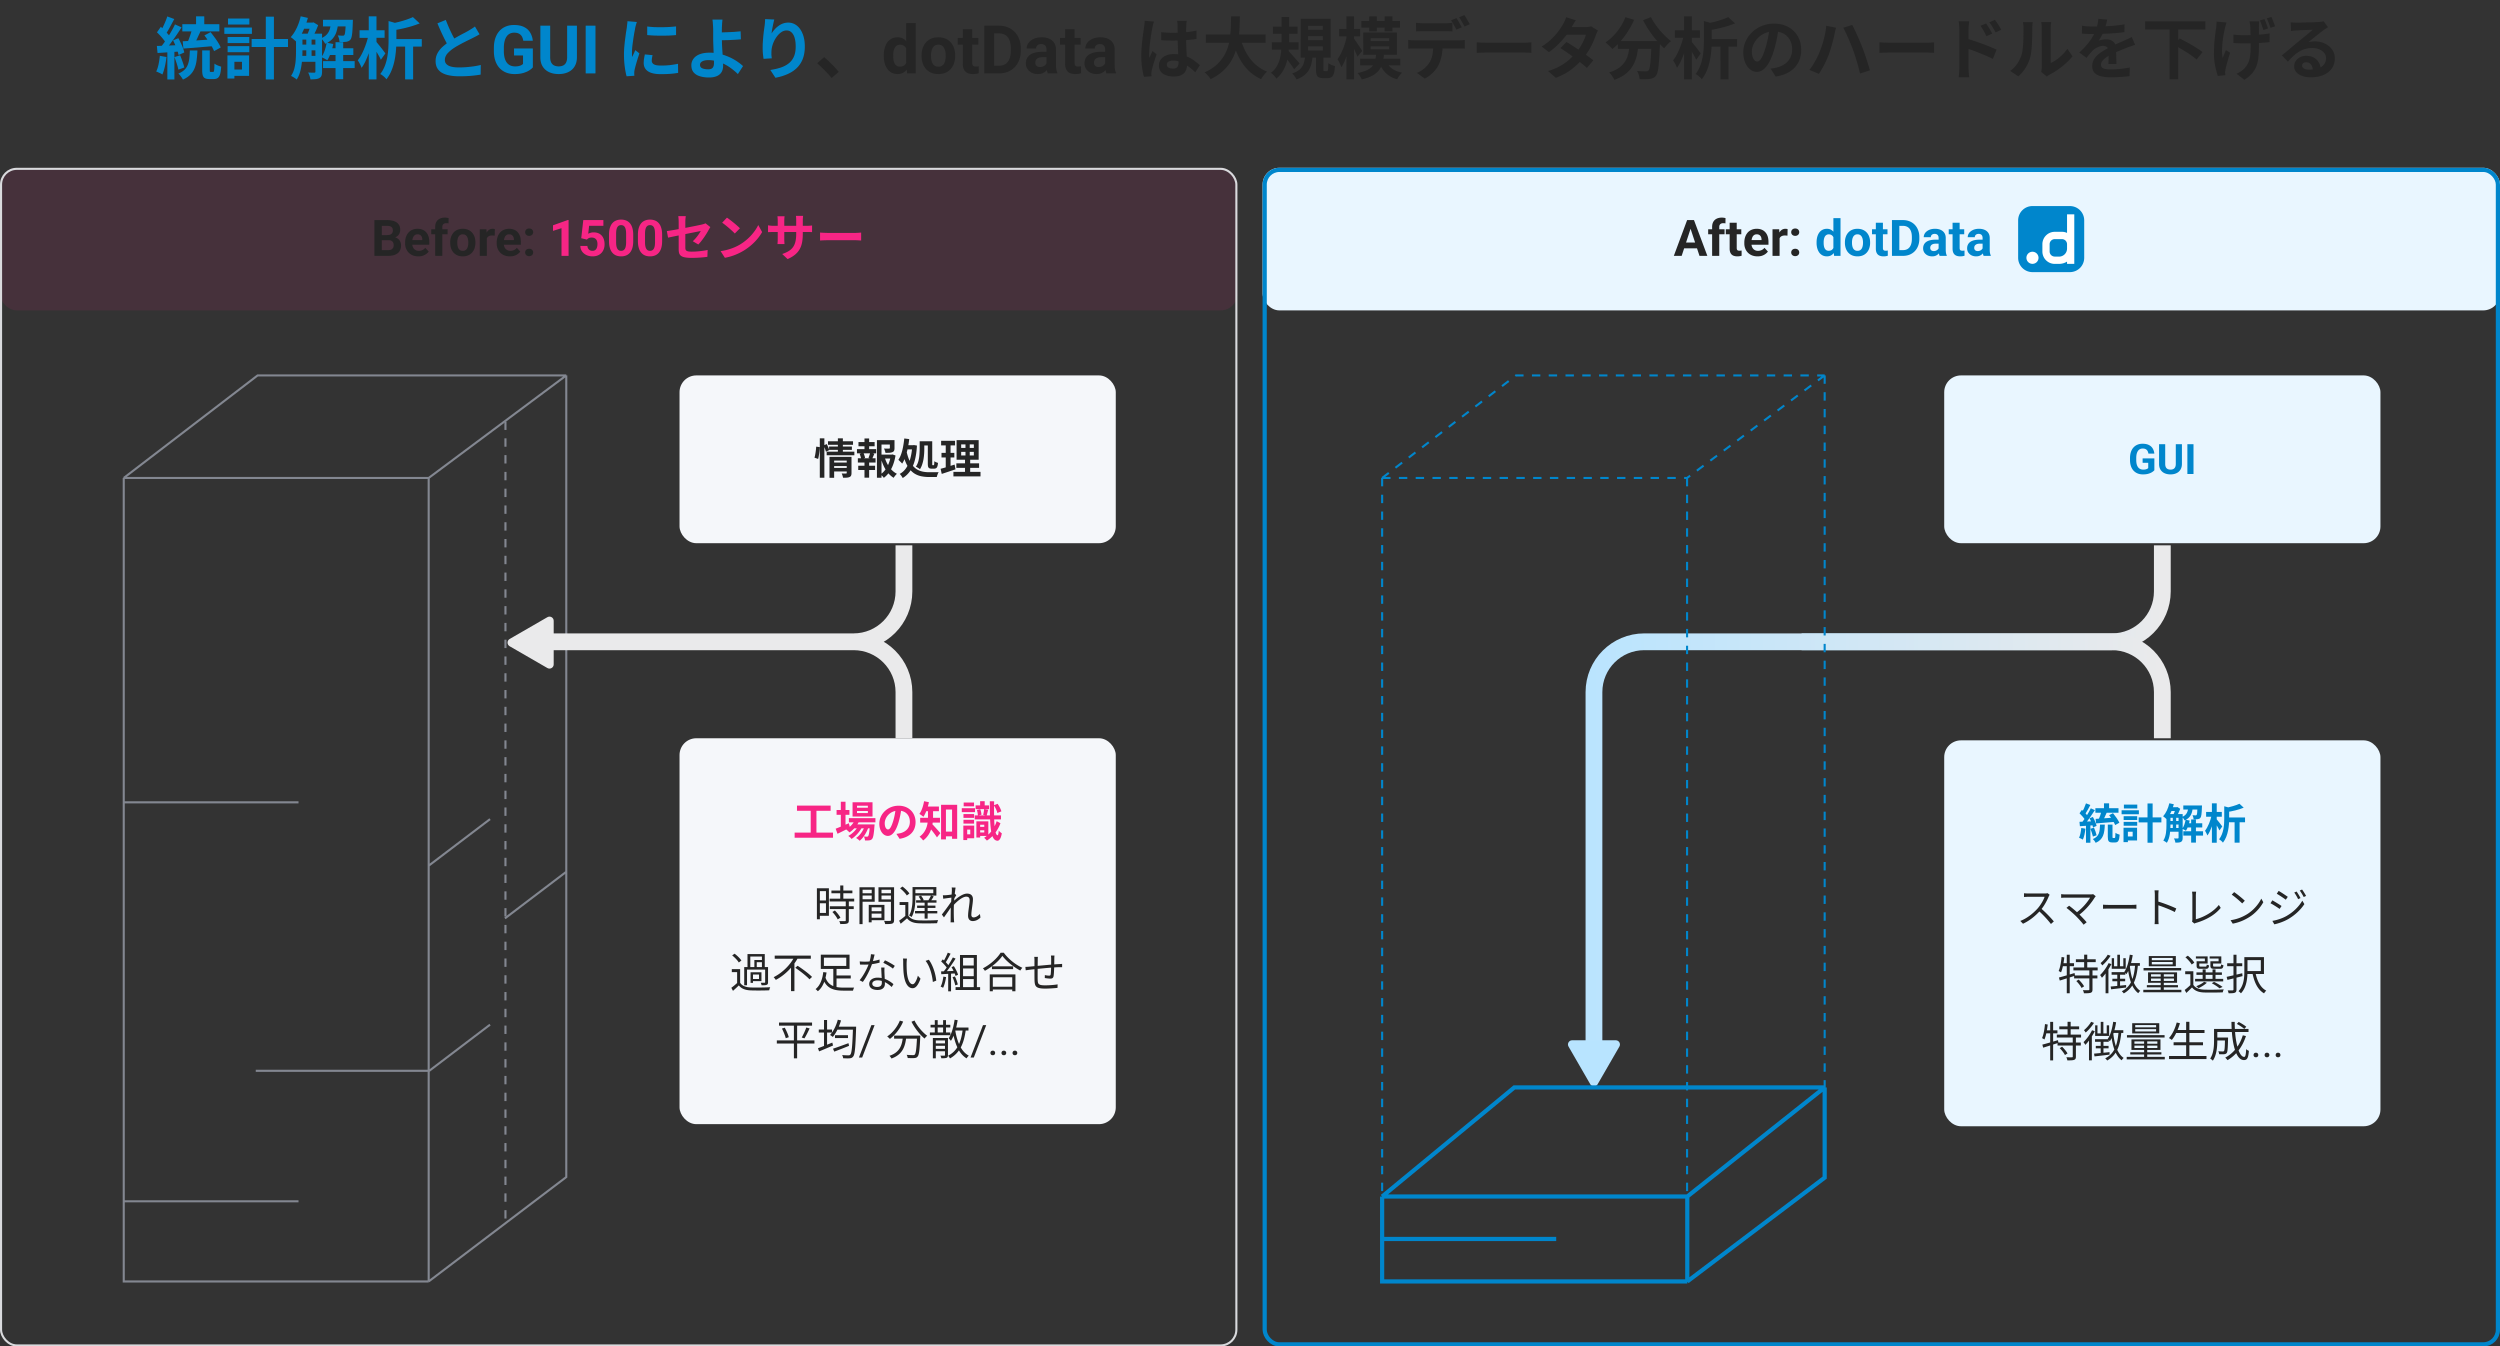
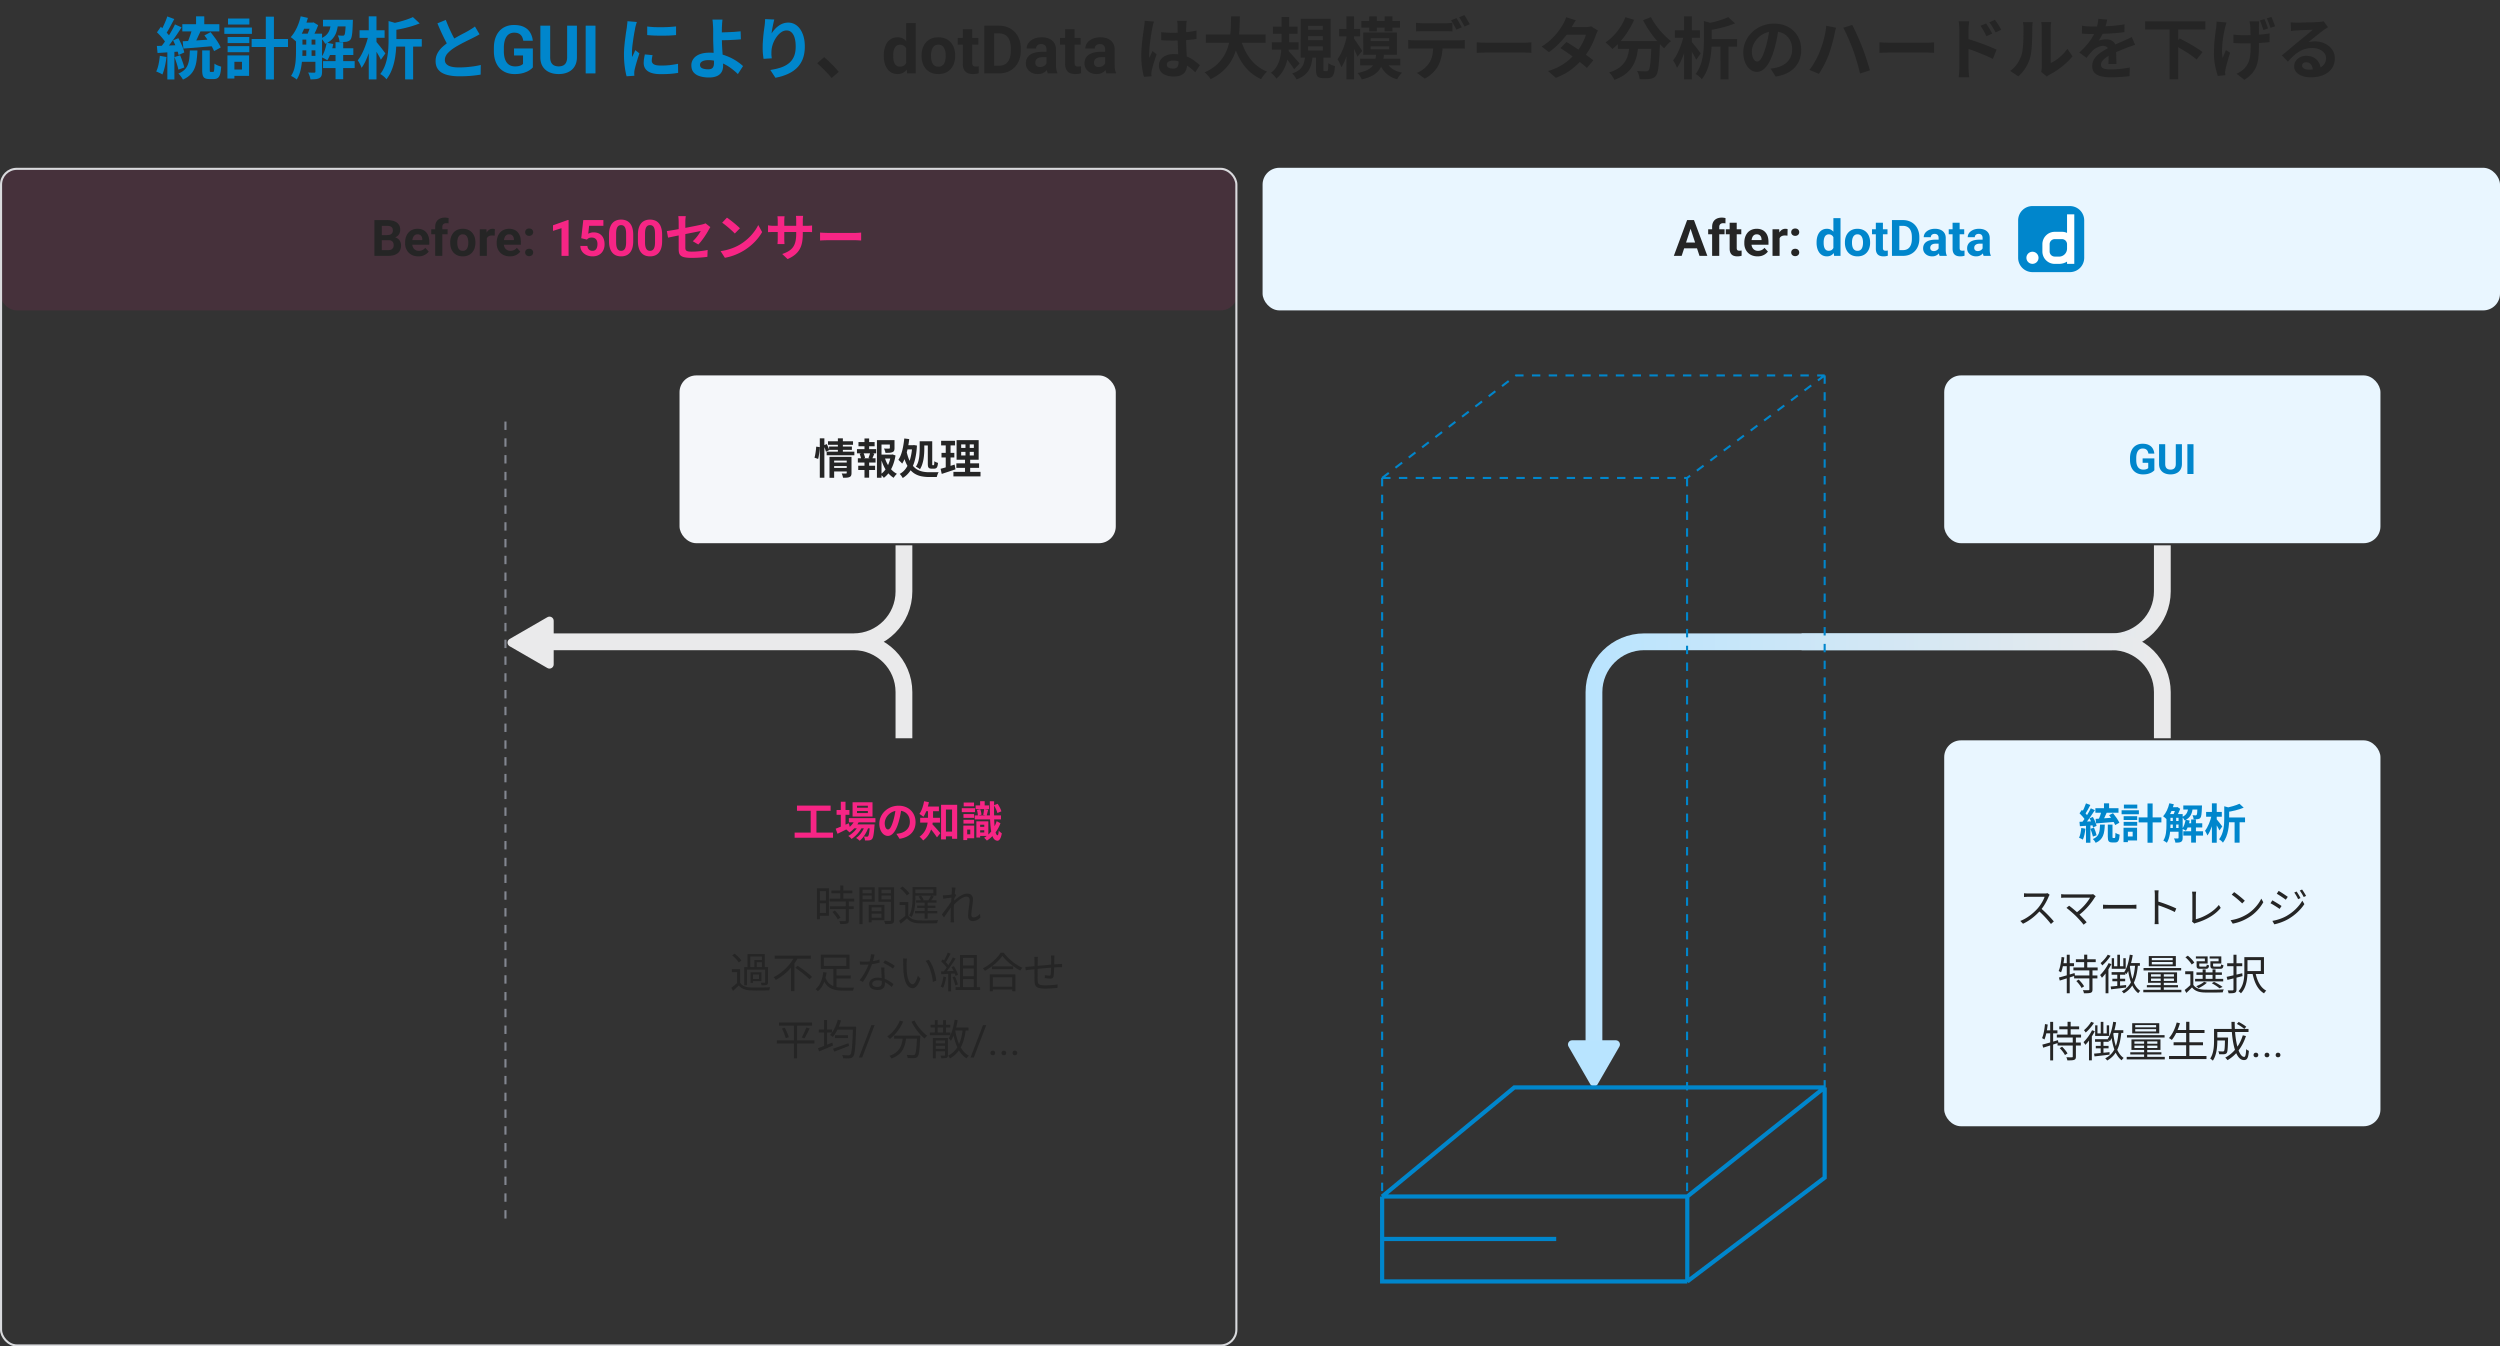
<svg xmlns="http://www.w3.org/2000/svg" width="1192" height="642" fill="none" viewBox="0 0 1192 642">
  <rect x="0" y="0" width="1192" height="642" fill="#333333" stroke="none" />
  <rect width="590" height="68" y="80" fill="#F72585" fill-opacity=".1" rx="8" />
  <path fill="#252525" d="M185.203 114.512h-4.383l-.023-2.414h3.68c.648 0 1.179-.082 1.593-.246.414-.172.723-.418.926-.739.211-.328.316-.726.316-1.195 0-.531-.101-.961-.304-1.289-.196-.328-.504-.567-.926-.715-.414-.148-.949-.223-1.605-.223h-2.438V122h-3.516v-17.062h5.954c.992 0 1.878.093 2.66.281.789.187 1.457.472 2.004.855.547.383.964.867 1.254 1.453.289.578.433 1.266.433 2.063 0 .703-.16 1.351-.48 1.945-.313.594-.809 1.078-1.489 1.453-.671.375-1.55.582-2.636.621l-1.02.903Zm-.152 7.488h-5.192l1.371-2.742h3.821c.617 0 1.121-.098 1.511-.293.391-.203.68-.477.868-.82a2.44 2.44 0 0 0 .281-1.184c0-.5-.086-.934-.258-1.301a1.745 1.745 0 0 0-.797-.844c-.367-.203-.851-.304-1.453-.304h-3.387l.024-2.414h4.219l.808.949c1.039-.016 1.875.168 2.508.551.641.375 1.105.863 1.395 1.464.296.602.445 1.247.445 1.934 0 1.094-.238 2.016-.715 2.766-.477.742-1.176 1.3-2.098 1.676-.914.374-2.031.562-3.351.562Zm14.426.234c-.985 0-1.868-.156-2.649-.468a5.822 5.822 0 0 1-1.992-1.325 5.87 5.87 0 0 1-1.242-1.957 6.587 6.587 0 0 1-.434-2.39v-.469c0-.961.137-1.84.41-2.637a6.206 6.206 0 0 1 1.172-2.074 5.16 5.16 0 0 1 1.875-1.348c.735-.32 1.563-.48 2.485-.48.898 0 1.695.148 2.39.445a4.673 4.673 0 0 1 1.746 1.266c.477.547.836 1.203 1.078 1.969.243.757.364 1.601.364 2.531v1.406h-10.078v-2.25h6.761v-.258c0-.468-.086-.886-.258-1.254a1.99 1.99 0 0 0-.75-.89c-.335-.219-.765-.328-1.289-.328-.445 0-.828.097-1.148.293a2.26 2.26 0 0 0-.785.82 4.466 4.466 0 0 0-.445 1.242 7.88 7.88 0 0 0-.141 1.547v.469c0 .508.07.976.211 1.406a3.4 3.4 0 0 0 .621 1.113c.273.313.601.555.984.727.391.172.832.258 1.325.258.609 0 1.175-.118 1.699-.352a3.674 3.674 0 0 0 1.371-1.09l1.64 1.782c-.265.382-.628.75-1.089 1.101-.454.352-1 .641-1.641.867-.641.219-1.371.328-2.191.328Zm11.425-.234h-3.398v-13.805c0-.961.187-1.769.562-2.425a3.667 3.667 0 0 1 1.606-1.5c.695-.344 1.519-.516 2.473-.516.312 0 .613.023.902.07.289.039.57.09.844.153l-.036 2.543a2.752 2.752 0 0 0-.468-.082 6.013 6.013 0 0 0-.575-.024c-.406 0-.753.07-1.042.211a1.402 1.402 0 0 0-.645.598c-.148.265-.223.589-.223.972V122Zm2.532-12.68v2.391h-7.817v-2.391h7.817Zm1.23 6.469v-.246c0-.93.133-1.785.398-2.566a5.943 5.943 0 0 1 1.161-2.051 5.183 5.183 0 0 1 1.875-1.348c.742-.328 1.593-.492 2.554-.492.961 0 1.817.164 2.567.492.75.32 1.379.77 1.886 1.348a5.824 5.824 0 0 1 1.172 2.051c.266.781.399 1.636.399 2.566v.246c0 .922-.133 1.777-.399 2.566a5.96 5.96 0 0 1-1.172 2.051 5.183 5.183 0 0 1-1.875 1.348c-.742.32-1.593.48-2.554.48-.961 0-1.817-.16-2.567-.48a5.303 5.303 0 0 1-1.886-1.348 6.084 6.084 0 0 1-1.161-2.051 8.01 8.01 0 0 1-.398-2.566Zm3.375-.246v.246c0 .531.047 1.027.141 1.488a4 4 0 0 0 .445 1.219c.211.344.484.613.82.809.336.195.746.293 1.231.293.469 0 .871-.098 1.207-.293a2.23 2.23 0 0 0 .808-.809c.204-.351.352-.758.446-1.219.101-.461.152-.957.152-1.488v-.246c0-.516-.051-1-.152-1.453a3.845 3.845 0 0 0-.457-1.219 2.272 2.272 0 0 0-.809-.844c-.336-.203-.742-.304-1.219-.304-.476 0-.882.101-1.218.304a2.394 2.394 0 0 0-.809.844 4.01 4.01 0 0 0-.445 1.219 7.142 7.142 0 0 0-.141 1.453Zm14.086-3.457V122h-3.375v-12.68h3.176l.199 2.766Zm3.82-2.848-.058 3.129a8.116 8.116 0 0 0-.598-.058 5.948 5.948 0 0 0-.621-.036c-.477 0-.891.063-1.242.188a2.212 2.212 0 0 0-.867.527c-.227.235-.399.52-.516.856a4.227 4.227 0 0 0-.188 1.148l-.679-.211c0-.82.082-1.574.246-2.261.164-.696.402-1.301.715-1.817.32-.515.711-.914 1.172-1.195.461-.281.988-.422 1.582-.422.187 0 .379.016.574.047.195.023.355.058.48.105Zm7.196 12.996c-.985 0-1.868-.156-2.649-.468a5.822 5.822 0 0 1-1.992-1.325 5.87 5.87 0 0 1-1.242-1.957 6.587 6.587 0 0 1-.434-2.39v-.469c0-.961.137-1.84.41-2.637a6.206 6.206 0 0 1 1.172-2.074 5.16 5.16 0 0 1 1.875-1.348c.735-.32 1.563-.48 2.485-.48.898 0 1.695.148 2.39.445a4.673 4.673 0 0 1 1.746 1.266c.477.547.836 1.203 1.078 1.969.243.757.364 1.601.364 2.531v1.406h-10.078v-2.25h6.761v-.258c0-.468-.086-.886-.257-1.254a2.002 2.002 0 0 0-.75-.89c-.336-.219-.766-.328-1.29-.328-.445 0-.828.097-1.148.293a2.26 2.26 0 0 0-.785.82 4.466 4.466 0 0 0-.445 1.242 7.88 7.88 0 0 0-.141 1.547v.469c0 .508.07.976.211 1.406a3.4 3.4 0 0 0 .621 1.113c.273.313.602.555.984.727.391.172.832.258 1.325.258.609 0 1.175-.118 1.699-.352a3.674 3.674 0 0 0 1.371-1.09l1.64 1.782c-.265.382-.628.75-1.089 1.101-.453.352-1 .641-1.641.867-.641.219-1.371.328-2.191.328Zm7.254-1.863c0-.5.171-.918.515-1.254.352-.336.817-.504 1.395-.504.578 0 1.039.168 1.383.504.351.336.527.754.527 1.254s-.176.918-.527 1.254c-.344.336-.805.504-1.383.504s-1.043-.168-1.395-.504a1.681 1.681 0 0 1-.515-1.254Zm0-9.668c0-.5.171-.918.515-1.254.352-.336.817-.504 1.395-.504.578 0 1.039.168 1.383.504.351.336.527.754.527 1.254s-.176.918-.527 1.254c-.344.336-.805.504-1.383.504s-1.043-.168-1.395-.504a1.681 1.681 0 0 1-.515-1.254Z" />
  <path fill="#F72585" d="M271.102 104.902V122h-3.375v-13.207l-4.055 1.289v-2.66l7.066-2.52h.364Zm8.73 9.328-2.695-.644.972-8.648h9.586v2.73h-6.808l-.422 3.785c.226-.133.57-.273 1.031-.422a4.809 4.809 0 0 1 1.547-.234c.828 0 1.562.129 2.203.387a4.332 4.332 0 0 1 1.629 1.125c.453.492.797 1.093 1.031 1.804.235.711.352 1.516.352 2.414 0 .758-.117 1.481-.352 2.168a5.382 5.382 0 0 1-1.066 1.828 4.96 4.96 0 0 1-1.793 1.254c-.719.305-1.57.457-2.555.457a6.99 6.99 0 0 1-2.133-.328 5.846 5.846 0 0 1-1.839-.972c-.54-.43-.973-.95-1.301-1.559-.321-.617-.489-1.32-.504-2.109h3.351c.047.484.172.902.375 1.254.211.343.489.609.832.796.344.188.747.282 1.207.282.43 0 .797-.082 1.102-.246.305-.164.551-.391.738-.68.188-.297.325-.641.41-1.031.094-.399.141-.829.141-1.289 0-.461-.055-.879-.164-1.254a2.665 2.665 0 0 0-.504-.973 2.234 2.234 0 0 0-.867-.633c-.344-.148-.746-.222-1.207-.222-.625 0-1.109.097-1.453.292a3.527 3.527 0 0 0-.844.668Zm22.09-2.261v2.953c0 1.281-.137 2.387-.41 3.316-.274.922-.668 1.68-1.184 2.274a4.667 4.667 0 0 1-1.816 1.3c-.703.282-1.485.422-2.344.422a6.918 6.918 0 0 1-1.922-.257 4.833 4.833 0 0 1-1.605-.832 5.29 5.29 0 0 1-1.219-1.418c-.336-.579-.594-1.266-.774-2.063-.179-.797-.269-1.711-.269-2.742v-2.953c0-1.281.137-2.379.41-3.293.281-.922.676-1.676 1.184-2.262a4.648 4.648 0 0 1 1.828-1.289c.703-.281 1.484-.422 2.344-.422.687 0 1.324.09 1.91.27a4.788 4.788 0 0 1 1.605.808c.477.367.883.84 1.219 1.418.336.571.594 1.254.773 2.051.18.789.27 1.695.27 2.719Zm-3.387 3.398v-3.855c0-.617-.035-1.157-.105-1.617a4.757 4.757 0 0 0-.293-1.172 2.483 2.483 0 0 0-.492-.797 1.805 1.805 0 0 0-.668-.446 2.373 2.373 0 0 0-.832-.14c-.383 0-.723.074-1.02.222-.289.149-.535.387-.738.715-.203.321-.36.75-.469 1.289-.102.532-.152 1.18-.152 1.946v3.855c0 .617.031 1.16.093 1.629.071.469.172.871.305 1.207.141.328.305.598.492.809.196.203.418.351.668.445.258.094.539.141.844.141.375 0 .707-.075.996-.223a1.95 1.95 0 0 0 .75-.727c.211-.336.367-.773.469-1.312.101-.539.152-1.195.152-1.969Zm17.168-3.398v2.953c0 1.281-.137 2.387-.41 3.316-.273.922-.668 1.68-1.184 2.274a4.66 4.66 0 0 1-1.816 1.3c-.703.282-1.484.422-2.344.422a6.923 6.923 0 0 1-1.922-.257 4.842 4.842 0 0 1-1.605-.832 5.29 5.29 0 0 1-1.219-1.418c-.336-.579-.594-1.266-.773-2.063-.18-.797-.27-1.711-.27-2.742v-2.953c0-1.281.137-2.379.41-3.293.282-.922.676-1.676 1.184-2.262a4.655 4.655 0 0 1 1.828-1.289c.703-.281 1.484-.422 2.344-.422.687 0 1.324.09 1.91.27a4.779 4.779 0 0 1 1.605.808c.477.367.883.84 1.219 1.418.336.571.594 1.254.774 2.051.179.789.269 1.695.269 2.719Zm-3.387 3.398v-3.855c0-.617-.035-1.157-.105-1.617a4.757 4.757 0 0 0-.293-1.172 2.483 2.483 0 0 0-.492-.797 1.805 1.805 0 0 0-.668-.446 2.373 2.373 0 0 0-.832-.14c-.383 0-.723.074-1.02.222-.289.149-.535.387-.738.715-.203.321-.359.75-.469 1.289-.101.532-.152 1.18-.152 1.946v3.855c0 .617.031 1.16.094 1.629.07.469.171.871.304 1.207.141.328.305.598.493.809.195.203.417.351.667.445.258.094.54.141.844.141.375 0 .707-.075.996-.223a1.95 1.95 0 0 0 .75-.727c.211-.336.367-.773.469-1.312.102-.539.152-1.195.152-1.969Zm11.28 3.441v-12.984c0-.816-.072-2.04-.192-2.76h3.576a20.11 20.11 0 0 0-.216 2.76v12.144c0 1.512.432 2.016 3.048 2.016 2.52 0 5.208-.312 7.584-.792l-.12 3.264c-1.968.288-4.848.504-7.44.504-5.448 0-6.24-1.296-6.24-4.152Zm15.096-10.536c-.216.336-.552.888-.768 1.296-1.056 2.016-3.24 5.304-4.968 7.008l-2.64-1.56c1.584-1.416 3.144-3.624 3.816-4.872-1.464.288-12.552 2.496-15.6 3.168l-.576-3.144c3.264-.384 14.544-2.592 16.728-3.12.672-.168 1.272-.336 1.704-.576l2.304 1.8Zm7.92-4.512c1.656 1.128 4.776 3.624 6.192 5.088l-2.448 2.496c-1.248-1.344-4.272-3.96-6.024-5.16l2.28-2.424Zm-3.024 15.984c3.768-.528 6.864-1.752 9.192-3.12 4.104-2.448 7.224-6.096 8.76-9.336l1.848 3.36c-1.8 3.264-4.992 6.576-8.856 8.904-2.448 1.464-5.544 2.784-8.904 3.36l-2.04-3.168Zm39.192-8.328c0 5.928-1.44 9.552-7.248 12.12l-2.568-2.424c4.656-1.608 6.672-3.696 6.672-9.6v-6.384c0-.96-.048-1.752-.144-2.208h3.432c-.048.48-.144 1.248-.144 2.208v6.288Zm-8.688-8.304c-.048.456-.144 1.224-.144 2.184v8.568c0 1.08.072 2.064.12 2.52h-3.36c.048-.456.12-1.44.12-2.52v-8.592c0-.672-.048-1.416-.144-2.16h3.408Zm-7.896 4.32c.432.072 1.416.24 2.592.24h15.744c1.272 0 1.992-.072 2.664-.168v3.192c-.528-.072-1.392-.072-2.64-.072h-15.768c-1.2 0-2.04.048-2.592.072v-3.264Zm24.816 3.456c.888.072 2.616.168 3.864.168h12.888c1.128 0 2.184-.12 2.832-.168v3.792c-.576-.024-1.8-.144-2.808-.144h-12.912c-1.344 0-2.952.072-3.864.144v-3.792Z" />
  <rect width="590" height="68" x="602" y="80" fill="#E9F6FF" rx="8" />
  <path fill="#252525" d="M806.461 107.855 801.82 122h-3.738l6.34-17.062h2.379l-.34 2.917ZM810.316 122l-4.652-14.145-.375-2.917h2.402L814.066 122h-3.75Zm-.211-6.352v2.754h-9.011v-2.754h9.011Zm9.633 6.352h-3.398v-13.805c0-.961.187-1.769.562-2.425a3.667 3.667 0 0 1 1.606-1.5c.695-.344 1.519-.516 2.472-.516.313 0 .614.023.903.07.289.039.57.09.844.153l-.036 2.543a2.752 2.752 0 0 0-.468-.082 6.013 6.013 0 0 0-.575-.024c-.406 0-.753.07-1.043.211a1.405 1.405 0 0 0-.644.598c-.149.265-.223.589-.223.972V122Zm2.532-12.68v2.391h-7.817v-2.391h7.817Zm7.98 0v2.391h-7.383v-2.391h7.383Zm-5.555-3.129h3.375v11.989c0 .367.047.648.141.843.101.196.25.332.445.411.196.07.442.105.739.105.21 0 .398-.008.562-.023.172-.024.316-.047.434-.071l.011 2.485a6.34 6.34 0 0 1-.937.222 6.918 6.918 0 0 1-1.113.082c-.743 0-1.391-.121-1.946-.363a2.677 2.677 0 0 1-1.265-1.195c-.297-.547-.446-1.266-.446-2.156v-12.329Zm13.313 16.043c-.985 0-1.867-.156-2.649-.468a5.822 5.822 0 0 1-1.992-1.325 5.87 5.87 0 0 1-1.242-1.957 6.587 6.587 0 0 1-.434-2.39v-.469c0-.961.137-1.84.411-2.637a6.204 6.204 0 0 1 1.171-2.074 5.16 5.16 0 0 1 1.875-1.348c.735-.32 1.563-.48 2.485-.48.898 0 1.695.148 2.39.445a4.685 4.685 0 0 1 1.747 1.266c.476.547.835 1.203 1.078 1.969.242.757.363 1.601.363 2.531v1.406h-10.078v-2.25h6.762v-.258c0-.468-.086-.886-.258-1.254a1.99 1.99 0 0 0-.75-.89c-.336-.219-.766-.328-1.289-.328-.446 0-.828.097-1.149.293a2.26 2.26 0 0 0-.785.82 4.466 4.466 0 0 0-.445 1.242 7.88 7.88 0 0 0-.141 1.547v.469c0 .508.07.976.211 1.406.149.43.356.801.621 1.113.274.313.602.555.985.727.39.172.832.258 1.324.258.609 0 1.176-.118 1.699-.352a3.674 3.674 0 0 0 1.371-1.09l1.641 1.782c-.266.382-.629.75-1.09 1.101-.453.352-1 .641-1.641.867-.64.219-1.371.328-2.191.328Zm10.5-10.148V122h-3.375v-12.68h3.176l.199 2.766Zm3.82-2.848-.058 3.129a8.172 8.172 0 0 0-.598-.058 5.948 5.948 0 0 0-.621-.036c-.477 0-.891.063-1.242.188a2.223 2.223 0 0 0-.868.527c-.226.235-.398.52-.515.856-.11.336-.172.718-.188 1.148l-.679-.211c0-.82.082-1.574.246-2.261.164-.696.402-1.301.715-1.817.32-.515.71-.914 1.171-1.195.461-.281.989-.422 1.582-.422.188 0 .379.016.575.047.195.023.355.058.48.105Zm1.723 11.133c0-.5.172-.918.515-1.254.352-.336.817-.504 1.395-.504.578 0 1.039.168 1.383.504.351.336.527.754.527 1.254s-.176.918-.527 1.254c-.344.336-.805.504-1.383.504s-1.043-.168-1.395-.504a1.685 1.685 0 0 1-.515-1.254Zm0-9.668c0-.5.172-.918.515-1.254.352-.336.817-.504 1.395-.504.578 0 1.039.168 1.383.504.351.336.527.754.527 1.254s-.176.918-.527 1.254c-.344.336-.805.504-1.383.504s-1.043-.168-1.395-.504a1.685 1.685 0 0 1-.515-1.254Z" />
  <path fill="#0086CC" d="M874.16 119.234V104h3.399v18H874.5l-.34-2.766Zm-8.015-3.422v-.246c0-.968.109-1.847.328-2.636.218-.797.539-1.481.961-2.051a4.368 4.368 0 0 1 1.558-1.324c.617-.313 1.32-.469 2.11-.469.742 0 1.39.156 1.945.469a4.15 4.15 0 0 1 1.43 1.336c.398.57.718 1.246.961 2.027.242.773.417 1.621.527 2.543V116c-.11.883-.285 1.703-.527 2.461a7.401 7.401 0 0 1-.961 1.992c-.391.563-.868 1-1.43 1.313-.563.312-1.219.468-1.969.468-.789 0-1.492-.16-2.109-.48a4.472 4.472 0 0 1-1.547-1.348c-.414-.578-.731-1.258-.949-2.039a9.44 9.44 0 0 1-.328-2.555Zm3.375-.246v.246c0 .524.039 1.012.117 1.465.086.453.222.856.41 1.207.195.344.445.614.75.809.312.187.691.281 1.137.281.578 0 1.054-.129 1.429-.386.375-.266.66-.629.856-1.09.203-.461.32-.993.351-1.594v-1.535a5.462 5.462 0 0 0-.211-1.324 2.867 2.867 0 0 0-.492-1.02 2.165 2.165 0 0 0-.797-.656c-.312-.157-.683-.235-1.113-.235-.437 0-.812.102-1.125.305a2.24 2.24 0 0 0-.762.809c-.187.343-.328.75-.422 1.218a8.19 8.19 0 0 0-.128 1.5Zm10.136.223v-.246c0-.93.133-1.785.399-2.566a5.925 5.925 0 0 1 1.16-2.051 5.2 5.2 0 0 1 1.875-1.348c.742-.328 1.594-.492 2.555-.492.96 0 1.816.164 2.566.492.75.32 1.379.77 1.887 1.348a5.855 5.855 0 0 1 1.172 2.051c.265.781.398 1.636.398 2.566v.246a8.01 8.01 0 0 1-.398 2.566 5.992 5.992 0 0 1-1.172 2.051 5.2 5.2 0 0 1-1.875 1.348c-.743.32-1.594.48-2.555.48-.961 0-1.816-.16-2.566-.48a5.298 5.298 0 0 1-1.887-1.348 6.065 6.065 0 0 1-1.16-2.051 7.983 7.983 0 0 1-.399-2.566Zm3.375-.246v.246c0 .531.047 1.027.141 1.488.094.461.242.868.445 1.219.211.344.485.613.821.809.335.195.746.293 1.23.293.469 0 .871-.098 1.207-.293a2.24 2.24 0 0 0 .809-.809c.203-.351.351-.758.445-1.219.101-.461.152-.957.152-1.488v-.246c0-.516-.051-1-.152-1.453a3.845 3.845 0 0 0-.457-1.219 2.272 2.272 0 0 0-.809-.844c-.336-.203-.742-.304-1.218-.304-.477 0-.883.101-1.219.304a2.403 2.403 0 0 0-.809.844 4.037 4.037 0 0 0-.445 1.219 7.142 7.142 0 0 0-.141 1.453Zm16.922-6.223v2.391h-7.383v-2.391h7.383Zm-5.555-3.129h3.375v11.989c0 .367.047.648.141.843.102.196.25.332.445.411.196.07.442.105.739.105.211 0 .398-.008.562-.023a7.2 7.2 0 0 0 .434-.071l.011 2.485a6.34 6.34 0 0 1-.937.222 6.918 6.918 0 0 1-1.113.082c-.743 0-1.391-.121-1.946-.363a2.677 2.677 0 0 1-1.265-1.195c-.297-.547-.446-1.266-.446-2.156v-12.329ZM907.324 122h-3.715l.024-2.742h3.691c.922 0 1.699-.207 2.332-.621.633-.422 1.11-1.035 1.43-1.84.328-.805.492-1.777.492-2.918v-.832c0-.875-.094-1.645-.281-2.309-.18-.664-.449-1.222-.809-1.676a3.379 3.379 0 0 0-1.324-1.019c-.523-.234-1.125-.352-1.805-.352h-3.82v-2.753h3.82c1.141 0 2.184.195 3.129.585a7.056 7.056 0 0 1 2.473 1.653 7.393 7.393 0 0 1 1.605 2.578c.383.992.575 2.098.575 3.316v.809c0 1.211-.192 2.316-.575 3.316-.375 1-.91 1.86-1.605 2.578a7.137 7.137 0 0 1-2.473 1.653c-.953.383-2.008.574-3.164.574Zm-1.722-17.062V122h-3.516v-17.062h3.516Zm18.726 14.203v-5.649c0-.406-.066-.754-.199-1.043a1.483 1.483 0 0 0-.621-.691c-.274-.164-.629-.246-1.067-.246-.375 0-.699.066-.972.199a1.405 1.405 0 0 0-.633.551 1.523 1.523 0 0 0-.223.832h-3.375a3.3 3.3 0 0 1 .375-1.535c.25-.485.614-.911 1.09-1.278a5.389 5.389 0 0 1 1.699-.879c.664-.211 1.407-.316 2.227-.316.984 0 1.859.164 2.625.492.766.328 1.367.82 1.805 1.477.445.656.668 1.476.668 2.461v5.425c0 .696.043 1.266.128 1.711.086.438.211.821.375 1.149V122h-3.41c-.164-.344-.289-.773-.375-1.289a10.636 10.636 0 0 1-.117-1.57Zm.445-4.864.024 1.911h-1.887c-.445 0-.832.05-1.16.152a2.161 2.161 0 0 0-.809.433c-.211.18-.367.391-.468.633a2.185 2.185 0 0 0-.141.797c0 .289.066.551.199.785.133.227.324.407.574.539.25.125.543.188.879.188.508 0 .95-.102 1.325-.305s.664-.453.867-.75c.211-.297.32-.578.328-.844l.891 1.43c-.125.32-.297.652-.516.996a4.664 4.664 0 0 1-.809.973 4.155 4.155 0 0 1-1.183.738c-.461.188-1.008.281-1.641.281-.805 0-1.535-.16-2.191-.48a3.987 3.987 0 0 1-1.547-1.348 3.537 3.537 0 0 1-.563-1.968c0-.665.125-1.254.375-1.77s.618-.949 1.102-1.301c.492-.359 1.105-.629 1.84-.808.734-.188 1.586-.282 2.554-.282h1.957Zm11.766-4.957v2.391h-7.383v-2.391h7.383Zm-5.555-3.129h3.375v11.989c0 .367.047.648.141.843.102.196.25.332.445.411.196.07.442.105.739.105.211 0 .398-.008.562-.023.172-.024.316-.047.434-.071l.011 2.485a6.34 6.34 0 0 1-.937.222 6.918 6.918 0 0 1-1.113.082c-.743 0-1.391-.121-1.946-.363a2.677 2.677 0 0 1-1.265-1.195c-.297-.547-.446-1.266-.446-2.156v-12.329Zm14.321 12.95v-5.649c0-.406-.067-.754-.2-1.043a1.473 1.473 0 0 0-.621-.691c-.273-.164-.629-.246-1.066-.246-.375 0-.699.066-.973.199a1.415 1.415 0 0 0-.633.551 1.523 1.523 0 0 0-.222.832h-3.375a3.3 3.3 0 0 1 .375-1.535c.25-.485.613-.911 1.09-1.278a5.378 5.378 0 0 1 1.699-.879c.664-.211 1.406-.316 2.226-.316.985 0 1.86.164 2.625.492.766.328 1.368.82 1.805 1.477.445.656.668 1.476.668 2.461v5.425c0 .696.043 1.266.129 1.711.086.438.211.821.375 1.149V122h-3.41c-.164-.344-.289-.773-.375-1.289a10.636 10.636 0 0 1-.117-1.57Zm.445-4.864.023 1.911h-1.886c-.446 0-.832.05-1.16.152a2.153 2.153 0 0 0-.809.433c-.211.18-.367.391-.469.633-.094.242-.14.508-.14.797 0 .289.066.551.199.785.133.227.324.407.574.539.25.125.543.188.879.188.508 0 .949-.102 1.324-.305.375-.203.664-.453.867-.75.211-.297.321-.578.328-.844l.891 1.43c-.125.32-.297.652-.516.996-.21.344-.48.668-.808.973a4.16 4.16 0 0 1-1.184.738c-.461.188-1.008.281-1.64.281-.805 0-1.535-.16-2.192-.48a3.994 3.994 0 0 1-1.547-1.348c-.375-.578-.562-1.234-.562-1.968 0-.665.125-1.254.375-1.77s.617-.949 1.101-1.301c.493-.359 1.106-.629 1.84-.808.735-.188 1.586-.282 2.555-.282h1.957ZM986.919 98.25h-17.838a6.83 6.83 0 0 0-6.831 6.831v17.838a6.83 6.83 0 0 0 6.831 6.831h17.838a6.83 6.83 0 0 0 6.831-6.831v-17.838a6.83 6.83 0 0 0-6.831-6.831Z" />
  <path fill="#fff" d="M985.567 102.18v8.872a5.782 5.782 0 0 0-2.425-.521h-3.454c-3.239 0-5.879 2.655-5.879 5.91v3.469c0 3.254 2.64 5.91 5.879 5.91h2.072a7.157 7.157 0 0 0 3.807-1.09v1.09h3.454v-23.625h-3.454v-.015Zm-3.807 20.155h-2.072a2.43 2.43 0 0 1-2.425-2.425v-3.469a2.43 2.43 0 0 1 2.425-2.426h3.454a2.43 2.43 0 0 1 2.425 2.426v2.087c0 2.103-1.704 3.823-3.807 3.823M971.967 122.919a2.882 2.882 0 0 1-2.886 2.886 2.883 2.883 0 0 1-2.886-2.886 2.883 2.883 0 0 1 2.886-2.886 2.883 2.883 0 0 1 2.886 2.886Z" />
  <rect width="208" height="80" x="927" y="179" fill="#E9F6FF" rx="8" />
  <path fill="#0086CC" d="M1027.2 218.568v5.635c-.22.267-.56.557-1.02.869-.47.306-1.06.57-1.79.791-.73.222-1.61.332-2.65.332-.92 0-1.75-.149-2.51-.449a5.483 5.483 0 0 1-1.95-1.338c-.54-.586-.96-1.302-1.25-2.148-.29-.853-.44-1.826-.44-2.92v-.889c0-1.094.14-2.067.42-2.92.29-.853.69-1.572 1.22-2.158a5.26 5.26 0 0 1 1.89-1.338c.72-.306 1.53-.459 2.43-.459 1.23 0 2.25.202 3.04.606.8.397 1.4.95 1.82 1.66.42.703.68 1.51.78 2.422h-2.84a3.636 3.636 0 0 0-.41-1.26c-.2-.358-.49-.638-.87-.84-.37-.202-.85-.303-1.45-.303-.48 0-.92.101-1.3.303-.38.195-.7.485-.96.869s-.46.86-.6 1.426c-.13.566-.2 1.224-.2 1.973v.908c0 .742.07 1.4.21 1.972.15.567.36 1.045.64 1.436.28.384.64.674 1.05.869.42.195.9.293 1.46.293.46 0 .84-.039 1.15-.117.31-.078.56-.173.75-.283.2-.117.35-.228.45-.332v-2.52h-2.67v-2.09h5.6Zm10.22-6.787h2.92v9.395c0 1.094-.24 2.015-.71 2.763a4.32 4.32 0 0 1-1.92 1.69c-.81.378-1.75.566-2.81.566s-2.01-.188-2.84-.566a4.4 4.4 0 0 1-1.93-1.69c-.46-.748-.69-1.669-.69-2.763v-9.395h2.93v9.395c0 .638.1 1.159.3 1.562.2.404.49.7.87.889.38.189.84.283 1.36.283.53 0 .98-.094 1.35-.283.38-.189.67-.485.86-.889.21-.403.31-.924.31-1.562v-9.395Zm8.44 0V226h-2.92v-14.219h2.92Z" />
  <path stroke="url(#paint0_linear_1867_5956)" stroke-width="8" d="M1031 260v22c0 13.255-10.75 24-24 24H859" />
  <path stroke="url(#paint1_linear_1867_5956)" stroke-width="8" d="M1031 352v-22c0-13.255-10.75-24-24-24H784c-13.255 0-24 10.745-24 24v166.5" />
  <path fill="#B8E4FF" d="M761.731 517c-.77 1.333-2.694 1.333-3.464 0l-10.392-18c-.77-1.333.192-3 1.732-3h20.785c1.539 0 2.501 1.667 1.732 3l-10.393 18Z" />
  <rect width="208" height="184" x="927" y="353" fill="#E9F6FF" rx="8" />
  <path fill="#0086CC" d="M1003.18 383.02h2.44v3.3h-2.44v-3.3Zm-1.18 3.72 2.5.68c-.66 1.5-1.4 3.14-2 4.18l-1.98-.64c.54-1.14 1.18-2.92 1.48-4.22Zm3.64 1.94 1.84-.96c1.14 1.38 2.48 3.28 3.04 4.56l-2 1.1c-.5-1.26-1.74-3.24-2.88-4.7Zm-6.56-3.32h11.02v2.14h-11.02v-2.14Zm.12 5.08c2.3-.12 5.78-.36 9.04-.62v2.06c-3.12.28-6.44.54-8.84.72l-.2-2.16Zm5.8 2.72h2.24v5.76c0 .58.04.64.32.64h.68c.3 0 .36-.32.42-2.48.44.38 1.4.74 2 .9-.2 2.9-.74 3.7-2.18 3.7h-1.34c-1.76 0-2.14-.7-2.14-2.76v-5.76Zm-10.4-10.12 2.08.78c-.82 1.52-1.74 3.3-2.52 4.42l-1.6-.7c.72-1.18 1.58-3.1 2.04-4.5Zm2.3 2.36 1.94.88c-1.44 2.3-3.4 5.08-4.92 6.82l-1.38-.78c1.48-1.82 3.32-4.76 4.36-6.92Zm-5.38 2.38 1.14-1.64c1.06.92 2.3 2.18 2.82 3.1l-1.24 1.86c-.48-.96-1.7-2.36-2.72-3.32Zm4.78 2.4 1.58-.66c.78 1.34 1.54 3.1 1.78 4.26l-1.7.76c-.22-1.16-.9-2.98-1.66-4.36Zm-4.8 1.66c1.84-.06 4.54-.16 7.18-.28l-.02 1.9c-2.46.18-5.02.34-6.96.48l-.2-2.1Zm5.24 3.32 1.68-.54c.5 1.14 1.02 2.64 1.24 3.64l-1.76.62c-.2-1-.72-2.54-1.16-3.72Zm-4.38-.38 1.98.34c-.2 1.92-.64 3.92-1.22 5.2-.42-.26-1.32-.68-1.82-.88.58-1.18.9-2.96 1.06-4.66Zm2.24-1.88h2.1v8.92h-2.1v-8.92Zm6.7.26h2.28c-.16 4.26-.7 7.1-4.34 8.7-.26-.56-.86-1.38-1.36-1.8 3.04-1.26 3.3-3.42 3.42-6.9Zm18.42-3.42h10.84v2.38h-10.84v-2.38Zm4.22-6.64h2.44v18.7h-2.44v-18.7Zm-11.38 6.06h6.46v1.8h-6.46v-1.8Zm.12-5.52h6.38v1.82h-6.38v-1.82Zm-.12 8.24h6.46v1.82h-6.46v-1.82Zm-.98-5.54h8.24v1.9h-8.24v-1.9Zm2.08 8.32h5.3v6.08h-5.3v-1.9h3.2v-2.28h-3.2v-1.9Zm-1.16 0h2.08v6.88h-2.08v-6.88Zm21.34-6.5h5.54v1.76h-5.54v-1.76Zm0 3.28h5.54v1.7h-5.54v-1.7Zm0 3.34h5.54v1.78h-5.54v-1.78Zm8.66-2.26h7.54v2.02h-7.54v-2.02Zm-7.68-7.64h3.16v1.8h-3.16v-1.8Zm6.18-.84h7.42V386H1041v-1.96Zm0 12.3h9.42v2.08H1041v-2.08Zm3.74-5.62h2.28v11.02h-2.28v-11.02Zm-8.74-1.64h1.6v6.36h-1.6v-6.36Zm11.78-5.04h2.14s-.02.5-.04.76c-.1 3.22-.28 4.6-.72 5.12-.32.42-.7.58-1.22.66-.44.06-1.22.08-2.02.04-.04-.6-.24-1.4-.54-1.92.64.06 1.16.08 1.42.08s.42-.04.56-.22c.22-.26.34-1.34.42-4.24v-.28Zm-5.68 6.82 1.96.38c-.36 1.84-1.02 3.68-1.8 4.86-.4-.28-1.28-.72-1.76-.94.78-1.06 1.32-2.7 1.6-4.3Zm-7.76-7.86 2.14.46c-.72 2.76-1.96 5.46-3.4 7.16-.36-.38-1.22-1.1-1.7-1.42 1.36-1.48 2.42-3.82 2.96-6.2Zm-1.38 5.16h1.92v5.3c0 2.56-.26 6.12-1.72 8.38-.36-.32-1.22-.86-1.68-1.06 1.36-2.08 1.48-5.06 1.48-7.32v-5.3Zm5.78 0h1.96v11.34c0 .94-.18 1.54-.78 1.9-.62.34-1.44.38-2.66.38-.08-.56-.4-1.48-.68-2.02.78.04 1.58.04 1.82.02.24 0 .34-.08.34-.32v-11.3Zm4.66-3.46h2.14c-.24 2.92-.92 5.16-3.9 6.48-.24-.5-.78-1.28-1.26-1.64 2.4-.98 2.82-2.68 3.02-4.84Zm-5.98.18h.46l.3-.1 1.36.86c-.44 1.26-1.22 2.84-1.84 3.84-.38-.28-1.04-.68-1.46-.9.44-.92.94-2.4 1.18-3.34v-.36Zm24.32 4.9h8.7v2.26h-8.7v-2.26Zm-1.22-5.36 2.86.8c-.02.18-.16.3-.52.36v4.7c0 3.2-.36 8.18-2.96 11.5-.34-.52-1.26-1.3-1.84-1.58 2.24-2.94 2.46-6.98 2.46-9.96v-5.82Zm7.26-1.2 2.02 1.88c-2.3.98-5.36 1.68-8 2.1-.12-.56-.48-1.46-.78-1.96 2.46-.48 5.12-1.22 6.76-2.02Zm-2.32 7.26h2.38v11.3h-2.38v-11.3Zm-13.58-3.34h7.48v2.28h-7.48v-2.28Zm2.76-4.12h2.3v18.78h-2.3v-18.78Zm-.12 5.66 1.42.5c-.64 3.22-1.9 7.1-3.44 9.16-.22-.66-.78-1.64-1.14-2.24 1.38-1.74 2.64-4.86 3.16-7.42Zm2.24 1.76c.52.56 2.42 3.02 2.82 3.6l-1.34 1.9c-.54-1.2-1.9-3.42-2.58-4.42l1.1-1.08Z" />
  <path fill="#252525" d="M977.283 426.64c-.12.16-.38.6-.48.86-.8 1.98-2.32 4.78-3.98 6.62-2.24 2.5-5.1 4.88-8.26 6.32l-1.28-1.34c3.24-1.24 6.18-3.64 8.24-5.92 1.36-1.54 2.82-3.92 3.34-5.58h-7.8c-.72 0-1.8.08-2.02.1v-1.8c.26.04 1.4.12 2.02.12h7.72c.64 0 1.18-.06 1.5-.16l1 .78Zm-4.2 6.44c2.16 1.8 4.82 4.6 6.18 6.26l-1.38 1.22c-1.44-1.9-3.78-4.46-5.94-6.36l1.14-1.12Zm26.174-5.76c-.2.22-.38.44-.5.62-1.5 2.46-4.26 5.98-7.8 8.54l-1.24-1.12c3.2-2.22 5.78-5.46 6.84-7.36h-11.76c-.8 0-1.66.06-2.04.1v-1.78c.54.08 1.34.14 2.04.14h11.92c.54 0 1-.04 1.28-.14l1.26 1Zm-9.42 9.5c-1.2-1.2-3.5-3.18-4.56-3.94l1.28-1.04c.92.66 3.24 2.56 4.68 3.96 1.26 1.26 2.82 2.9 3.68 3.94l-1.46 1.16c-.74-1.02-2.34-2.78-3.62-4.08Zm12.883-5.48c.62.06 1.66.12 2.8.12h10.96c1 0 1.7-.08 2.16-.12v1.96c-.42-.02-1.26-.08-2.14-.08h-10.98c-1.1 0-2.16.04-2.8.08v-1.96Zm24.7 6.9v-11.62c0-.58-.04-1.46-.14-2.1h1.96c-.08.62-.14 1.48-.14 2.1 0 3.1.02 10.68.02 11.62 0 .64.04 1.72.12 2.38h-1.94c.1-.64.12-1.64.12-2.38Zm1.32-8.46c2.64.76 6.68 2.3 8.9 3.38l-.7 1.7c-2.28-1.22-6.02-2.64-8.2-3.32v-1.76Zm16.4 9.6c.14-.32.18-.6.18-.98v-11.44c0-.54-.08-1.44-.16-1.82h1.96c-.06.48-.14 1.24-.14 1.8v11.36c3.84-.98 8.46-3.6 10.96-6.82l.9 1.4c-2.6 3.22-6.72 5.68-11.72 7.14-.2.06-.52.16-.84.34l-1.14-.98Zm20.1-14.02c1.4.94 3.98 3.02 5.08 4.12l-1.24 1.28c-1.02-1.04-3.5-3.2-5-4.18l1.16-1.22Zm-1.72 13.4c3.48-.52 6.08-1.74 7.98-2.92 3.1-1.94 5.52-4.9 6.68-7.38l.96 1.72c-1.36 2.48-3.68 5.2-6.7 7.1-2.02 1.26-4.54 2.5-7.88 3.12l-1.04-1.64Zm31.5-13.68c.5.74 1.4 2.16 1.86 3.12l-1.14.52c-.5-1.06-1.18-2.26-1.84-3.16l1.12-.48Zm2.6-.96c.54.7 1.44 2.14 1.92 3.06l-1.14.52c-.52-1.04-1.22-2.2-1.88-3.08l1.1-.5Zm-11.16.66c1.18.66 3.48 2.2 4.36 2.84l-.96 1.36c-.94-.72-3.12-2.18-4.3-2.84l.9-1.36Zm-3 14.3c2.2-.38 4.68-1.16 6.72-2.32 3.32-1.9 5.94-4.5 7.56-7.32l.98 1.64c-1.74 2.68-4.5 5.28-7.7 7.14-2.02 1.18-4.78 2.12-6.62 2.5l-.94-1.64Zm0-9.8c1.18.64 3.52 2.08 4.38 2.7l-.92 1.4c-.98-.7-3.14-2.1-4.36-2.72l.9-1.38Zm-93.68 28.1h9.46v1.38h-9.46v-1.38Zm-1.18 3.92h11.56v1.4H988.6v-1.4Zm.34 3.8h11.1v1.4h-11.1v-1.4Zm4.78-9.9h1.48v6.84h-1.48v-6.84Zm2.48 7.3h1.5v9.26c0 .9-.2 1.34-.84 1.58-.64.24-1.7.26-3.24.26-.06-.42-.26-1.06-.48-1.5 1.2.04 2.3.04 2.66.02.32-.02.4-.08.4-.38v-9.24Zm-6.22 5.26 1.14-.68c.98.94 2.08 2.26 2.58 3.2l-1.22.78c-.44-.94-1.52-2.32-2.5-3.3Zm-8.28-1.68c1.88-.48 4.74-1.32 7.46-2.14l.2 1.3c-2.54.82-5.24 1.66-7.26 2.3l-.4-1.46Zm3.74-10.86h1.4v18.38h-1.4v-18.38Zm-2.48 1.06 1.3.22c-.3 2.66-.8 5.36-1.56 7.14a7.75 7.75 0 0 0-1.14-.66c.76-1.7 1.16-4.24 1.4-6.7Zm.12 2.98h5.82v1.44h-6.06l.24-1.44Zm32.2-.06h5.02v1.3h-5.36l.34-1.3Zm.2-4 1.4.22c-.58 3.5-1.52 6.88-3.02 9.08-.18-.28-.7-.86-.98-1.12 1.36-1.98 2.14-5.04 2.6-8.18Zm-5.94.02h1.26v6.18h-1.26v-6.18Zm-2.66 1.66h1.1v3.84h4.42v-3.84h1.14v5.06h-6.66v-5.06Zm-.06 6.62h6.54v1.24h-6.54v-1.24Zm.36 3.16h6.1v1.2h-6.1v-1.2Zm-.82 3.72c1.82-.16 4.6-.42 7.38-.72v1.2c-2.56.32-5.22.62-7.16.84l-.22-1.32Zm3.16-6.3h1.32v6.44l-1.32.18v-6.62Zm5.98-3.48c.6 5.32 1.94 9.8 4.98 11.84-.32.24-.76.76-.96 1.12-3.12-2.36-4.44-7.04-5.08-12.82l1.06-.14Zm2.54-.72 1.34.08c-.62 6.9-2.22 11.12-6.76 13.7-.16-.26-.66-.78-.94-1.04 4.4-2.24 5.86-6.32 6.36-12.74Zm-13.08-4.68 1.36.52c-.98 1.6-2.54 3.4-3.96 4.6-.18-.3-.58-.86-.82-1.12 1.28-1.04 2.7-2.68 3.42-4Zm.42 4.02 1.32.46c-1.14 2.36-2.88 4.88-4.5 6.52-.16-.3-.62-1-.88-1.3 1.5-1.44 3.06-3.58 4.06-5.68Zm-1.44 3.64 1.36-1.38v12.1h-1.36v-10.72Zm22.04-4.16v1.12h9.96v-1.12h-9.96Zm0-1.94v1.08h9.96v-1.08h-9.96Zm-1.44-.9h12.9v4.86h-12.9v-4.86Zm1.06 10.7v1.14h10.94v-1.14h-10.94Zm0-2.02v1.12h10.94v-1.12h-10.94Zm-1.42-.94h13.84v5.02h-13.84v-5.02Zm6.04.34h1.48v8.62h-1.48v-8.62Zm-8.18-2.38h17.94v1.16h-17.94v-1.16Zm1.58 8.16h14.84v1.06h-14.84v-1.06Zm-1.7 2.22h18.16v1.18h-18.16v-1.18Zm23.86-8.84v7.08h-1.42v-5.68h-2.46v-1.4h3.88Zm0 6.48c.94 1.5 2.72 2.18 5.1 2.28 2.26.1 6.96.04 9.42-.12-.18.32-.42 1-.48 1.42-2.28.1-6.64.14-8.92.06-2.66-.1-4.48-.82-5.74-2.4-.86.86-1.76 1.72-2.72 2.62l-.78-1.42c.86-.66 1.92-1.56 2.84-2.44h1.28Zm-3.78-13.14 1.16-.76c1.18.96 2.52 2.34 3.08 3.34l-1.26.86c-.52-1-1.82-2.44-2.98-3.44Zm5.26 7.22h12.14v1.16h-12.14v-1.16Zm-.64 3.08h13.4v1.18h-13.4v-1.18Zm3.6-4.52h1.44v5.1h-1.44v-5.1Zm4.72 0h1.42v5.1h-1.42v-5.1Zm-7.18-3.88h3.52v-1.3H1047V456h5.6v3.4h-4.84v-1.06Zm-.42 0h1.28v2.08c0 .38.1.46.74.46h2.18c.48 0 .58-.12.64-1 .24.2.74.36 1.1.42-.14 1.3-.52 1.64-1.54 1.64h-2.52c-1.48 0-1.88-.3-1.88-1.5v-2.1Zm7.02 0h3.46v-1.3h-4.26V456h5.56v3.4h-4.76v-1.06Zm-.44 0h1.28v2.08c0 .38.12.46.8.46h2.36c.5 0 .6-.12.66-1.06.26.18.76.34 1.12.42-.14 1.36-.52 1.7-1.6 1.7h-2.68c-1.52 0-1.94-.3-1.94-1.52v-2.08Zm.66 10.48 1.08-.66c1.46.7 3.1 1.68 4.06 2.42l-1.48.66c-.8-.74-2.28-1.7-3.66-2.42Zm-3.66-.7 1.32.46c-1.02.98-2.64 1.96-3.98 2.6-.22-.26-.78-.74-1.1-.94 1.36-.54 2.86-1.3 3.76-2.12Zm19.18-11.76h1.5v6.82c0 3.2-.4 7.62-3.12 10.44-.24-.3-.84-.82-1.16-1.02 2.54-2.62 2.78-6.44 2.78-9.42v-6.82Zm5.32 7.48c.76 3.82 2.38 7.1 5.14 8.5-.36.3-.82.9-1.06 1.3-2.98-1.7-4.64-5.2-5.5-9.54l1.42-.26Zm-4.72-7.48h8.76v8.06h-8.76V463h7.26v-5.22h-7.26v-1.42Zm-8.78 2.92h7.18v1.42h-7.18v-1.42Zm3-4.06h1.44v16.56c0 .9-.24 1.32-.78 1.54-.56.26-1.44.28-2.98.28-.06-.38-.26-1-.46-1.38 1.08.04 2.04.02 2.34 0 .3-.02.44-.1.44-.42v-16.58Zm-3.26 10.54c1.88-.38 4.74-1.06 7.44-1.72l.14 1.38c-2.52.64-5.2 1.32-7.2 1.8l-.38-1.46Zm-79.79 23.62h9.46v1.38h-9.46v-1.38Zm-1.18 3.92h11.56v1.4h-11.56v-1.4Zm.34 3.8h11.1v1.4h-11.1v-1.4Zm4.78-9.9h1.48v6.84h-1.48v-6.84Zm2.48 7.3h1.5v9.26c0 .9-.2 1.34-.84 1.58-.64.24-1.7.26-3.24.26-.06-.42-.26-1.06-.48-1.5 1.2.04 2.3.04 2.66.02.32-.02.4-.08.4-.38v-9.24Zm-6.22 5.26 1.14-.68c.98.94 2.08 2.26 2.58 3.2l-1.22.78c-.44-.94-1.52-2.32-2.5-3.3Zm-8.28-1.68c1.88-.48 4.74-1.32 7.46-2.14l.2 1.3c-2.54.82-5.24 1.66-7.26 2.3l-.4-1.46Zm3.74-10.86h1.4v18.38h-1.4v-18.38Zm-2.48 1.06 1.3.22c-.3 2.66-.8 5.36-1.56 7.14a7.75 7.75 0 0 0-1.14-.66c.76-1.7 1.16-4.24 1.4-6.7Zm.12 2.98h5.82v1.44h-6.06l.24-1.44Zm32.2-.06h5.02v1.3h-5.36l.34-1.3Zm.2-4 1.4.22c-.58 3.5-1.52 6.88-3.02 9.08-.18-.28-.7-.86-.98-1.12 1.36-1.98 2.14-5.04 2.6-8.18Zm-5.94.02h1.26v6.18h-1.26v-6.18Zm-2.66 1.66h1.1v3.84h4.42v-3.84h1.14v5.06h-6.66v-5.06Zm-.06 6.62h6.54v1.24h-6.54v-1.24Zm.36 3.16h6.1v1.2h-6.1v-1.2Zm-.82 3.72c1.82-.16 4.6-.42 7.38-.72v1.2c-2.56.32-5.22.62-7.16.84l-.22-1.32Zm3.16-6.3h1.32v6.44l-1.32.18v-6.62Zm5.98-3.48c.6 5.32 1.94 9.8 4.98 11.84-.32.24-.76.76-.96 1.12-3.12-2.36-4.44-7.04-5.08-12.82l1.06-.14Zm2.54-.72 1.34.08c-.62 6.9-2.22 11.12-6.76 13.7-.16-.26-.66-.78-.94-1.04 4.4-2.24 5.86-6.32 6.36-12.74Zm-13.08-4.68 1.36.52c-.98 1.6-2.54 3.4-3.96 4.6-.18-.3-.58-.86-.82-1.12 1.28-1.04 2.7-2.68 3.42-4Zm.42 4.02 1.32.46c-1.14 2.36-2.88 4.88-4.5 6.52-.16-.3-.62-1-.88-1.3 1.5-1.44 3.06-3.58 4.06-5.68Zm-1.44 3.64 1.36-1.38v12.1h-1.36v-10.72Zm22.04-4.16v1.12h9.96v-1.12h-9.96Zm0-1.94v1.08h9.96v-1.08h-9.96Zm-1.44-.9h12.9v4.86h-12.9v-4.86Zm1.06 10.7v1.14h10.94v-1.14h-10.94Zm0-2.02v1.12h10.94v-1.12h-10.94Zm-1.42-.94h13.84v5.02h-13.84v-5.02Zm6.04.34h1.48v8.62h-1.48v-8.62Zm-8.18-2.38h17.94v1.16h-17.94v-1.16Zm1.58 8.16h14.84v1.06h-14.84v-1.06Zm-1.7 2.22h18.16v1.18h-18.16v-1.18Zm23.24-12.84h13.86v1.46h-13.86v-1.46Zm-.88 5.86h14.02v1.44h-14.02v-1.44Zm-2.18 6.54h17.86v1.46h-17.86v-1.46Zm8.16-16.28h1.54v17.02h-1.54v-17.02Zm-4.5.32 1.54.34c-.88 3.1-2.28 6.06-3.88 7.98-.3-.26-.98-.7-1.36-.9 1.64-1.78 2.94-4.56 3.7-7.42Zm18.64 7.16h4.98v1.4h-4.98v-1.4Zm4.38 0h1.46v.64c-.1 4.52-.22 6.2-.64 6.76-.32.36-.64.5-1.2.56-.52.06-1.42.04-2.4 0-.04-.44-.2-1.02-.42-1.4.9.08 1.78.08 2.12.08.28 0 .48-.02.62-.2.3-.36.4-1.86.46-6.18v-.26Zm5.64-6.48.9-.94c1.24.64 2.82 1.6 3.6 2.3l-.94 1.02c-.76-.7-2.3-1.72-3.56-2.38Zm2.86 5.42 1.5.36c-1.7 5.22-4.68 9.08-8.78 11.5-.22-.3-.78-.92-1.1-1.22 4.06-2.16 6.88-5.82 8.38-10.64Zm-12.76-3.04h15.48v1.48h-15.48v-1.48Zm-.96 0h1.56v5.64c0 2.84-.32 6.88-2.14 9.5-.26-.3-.9-.82-1.26-1 1.66-2.46 1.84-5.9 1.84-8.52v-5.62Zm8.3-3.36h1.56c-.04 9.2 1.92 16.7 4.52 16.7.56 0 .82-1.04.94-3.7.34.34.9.68 1.3.82-.28 3.42-.84 4.4-2.36 4.4-4.08 0-5.88-8.64-5.96-18.22Zm10.55 15.803c0-.306.09-.563.28-.772.19-.214.47-.322.84-.322.36 0 .64.108.83.322.19.209.29.466.29.772 0 .299-.1.553-.29.762-.19.208-.47.312-.83.312-.37 0-.65-.104-.84-.312a1.088 1.088 0 0 1-.28-.762Zm5.27 0c0-.306.09-.563.28-.772.2-.214.48-.322.84-.322.37 0 .64.108.83.322.2.209.3.466.3.772 0 .299-.1.553-.3.762-.19.208-.46.312-.83.312-.36 0-.64-.104-.84-.312a1.088 1.088 0 0 1-.28-.762Zm5.27 0c0-.306.1-.563.29-.772.19-.214.47-.322.84-.322.36 0 .64.108.83.322.19.209.29.466.29.772 0 .299-.1.553-.29.762-.19.208-.47.312-.83.312-.37 0-.65-.104-.84-.312a1.096 1.096 0 0 1-.29-.762Z" />
  <path stroke="#0086CC" stroke-dasharray="4 4" d="M659 227.889 722.832 179H870m-211 48.889h145.395m-145.395 0V611h145.395M870 179l-65.605 48.889M870 179v382.222L804.395 611m0-383.111V611" />
  <path stroke="#0086CC" stroke-width="2" d="M659 570.5h145.5m-145.5 0 63-52h148m-211 52v20.25m145.5-20.25 65.5-52m-65.5 52V611m65.5-92.5v43L804.5 611m0 0H659v-20.25m0 0h83" />
-   <path stroke="#838791" d="M59 227.889 122.832 179H270M59 227.889h145.395m-145.395 0v154.667M270 179l-65.605 48.889M270 179v236.667m-65.605-187.778v184.889m0 198.222H59v-38.222M204.395 611 270 561.222V415.667M204.395 611V510.778m-62.059 62H59m0 0V382.556m62.945 128h82.45m0 0v.222m0-.222v-97.778m-62.059-30.222H59m145.395 128.222 29.256-22.222M270 415.667l-29.256 22.222m-36.349-25.111 29.256-22.222" />
  <path stroke="#838791" stroke-dasharray="4 4" d="M241 201v383" />
  <rect width="208" height="80" x="324" y="179" fill="#F5F7FA" rx="8" />
  <path fill="#252525" d="M397.26 220.54h6.92v1.68h-6.92v-1.68Zm-2.48-10.16h11.94v1.7h-11.94v-1.7Zm.54 2.52h10.86v1.6h-10.86v-1.6Zm-1.16 2.44h13.2v1.72h-13.2v-1.72Zm3.12 7.78h6.92v1.68h-6.92v-1.68Zm-1.78-5.28h8.56v1.76h-6.34v8.2h-2.22v-9.96Zm8.22 0H406v7.66c0 .52-.067.933-.2 1.24-.12.307-.367.54-.74.7-.347.16-.773.26-1.28.3-.507.04-1.113.053-1.82.04a5.926 5.926 0 0 0-.26-1.04 7.58 7.58 0 0 0-.38-1c.413.027.82.04 1.22.04h.82c.24 0 .36-.107.36-.32v-7.62ZM399.5 209h2.38v6.92h-2.38V209Zm-8.62 0h2.18v18.78h-2.18V209Zm-1.72 3.96 1.68.22c0 .547-.04 1.16-.12 1.84a33.46 33.46 0 0 1-.26 2.02c-.107.667-.233 1.26-.38 1.78l-1.74-.6c.147-.467.273-1 .38-1.6.107-.613.2-1.24.28-1.88.08-.64.133-1.233.16-1.78Zm3.56-.6 1.48-.62c.227.453.453.953.68 1.5.227.533.393.987.5 1.36l-1.58.76a13.062 13.062 0 0 0-.46-1.44 34.633 34.633 0 0 0-.62-1.56Zm26.6 4.38h6.1v1.9h-6.1v-1.9Zm-1.2-6.88h7.36v2.1h-5.18v15.82h-2.18v-17.92Zm6.16 0h2.22v3.78c0 .507-.067.92-.2 1.24-.133.307-.4.54-.8.7-.387.16-.853.26-1.4.3-.547.027-1.187.04-1.92.04a6.64 6.64 0 0 0-.28-1.06 5.956 5.956 0 0 0-.4-1l.98.04h.88c.253-.013.427-.02.52-.02a.93.93 0 0 0 .3-.06c.067-.04.1-.113.1-.22v-3.74Zm-2.44 8.3c.333 1.107.773 2.16 1.32 3.16s1.2 1.9 1.96 2.7a9.662 9.662 0 0 0 2.54 1.9 6.86 6.86 0 0 0-.84.88 7.244 7.244 0 0 0-.72 1.02c-.987-.6-1.867-1.36-2.64-2.28a15.796 15.796 0 0 1-2.02-3.16 25.516 25.516 0 0 1-1.42-3.78l1.82-.44Zm2.9-1.42h.4l.4-.08 1.44.52a22.899 22.899 0 0 1-1.1 4.28 16.077 16.077 0 0 1-1.86 3.64 11.634 11.634 0 0 1-2.62 2.74 4.968 4.968 0 0 0-.72-.88 8.152 8.152 0 0 0-.86-.76 9.768 9.768 0 0 0 2.38-2.36 12.886 12.886 0 0 0 1.64-3.12c.427-1.133.727-2.307.9-3.52v-.46Zm-15.42-5.96h7.7v2h-7.7v-2Zm-.12 11.28h8.04v2.02h-8.04v-2.02Zm-.6-7.92h9.16v2.02h-9.16v-2.02Zm.42 4.36h8.44v2.02h-8.44v-2.02Zm3.16-9.44h2.22v5.84h-2.22v-5.84Zm0 10.28h2.22v8.4h-2.22v-8.4Zm2.7-3.48 2 .5c-.2.453-.387.893-.56 1.32-.173.427-.34.793-.5 1.1l-1.72-.46c.093-.24.187-.5.28-.78.107-.293.207-.587.3-.88.093-.293.16-.56.2-.8Zm-5 .5 1.78-.46c.187.373.353.793.5 1.26.16.453.26.84.3 1.16l-1.86.52a6.382 6.382 0 0 0-.28-1.18c-.133-.467-.28-.9-.44-1.3Zm21.28-7.3 2.36.3a46.763 46.763 0 0 1-.72 4.42 30.865 30.865 0 0 1-1.1 4.02c-.427 1.24-.947 2.327-1.56 3.26a4.09 4.09 0 0 0-.5-.58c-.227-.227-.46-.453-.7-.68a6.384 6.384 0 0 0-.6-.54c.533-.787.987-1.72 1.36-2.8.373-1.08.673-2.253.9-3.52.24-1.267.427-2.56.56-3.88Zm1 3.2h3.4v2.02h-4.2l.8-2.02Zm2.8 0h.4l.4-.06 1.44.24c-.16 2.747-.507 5.113-1.04 7.1-.533 1.987-1.273 3.667-2.22 5.04a11.537 11.537 0 0 1-3.52 3.34 8.607 8.607 0 0 0-.66-1.04 6.604 6.604 0 0 0-.78-.92c1.213-.64 2.233-1.567 3.06-2.78.84-1.227 1.5-2.72 1.98-4.48.493-1.76.807-3.753.94-5.98v-.46Zm-2.8 2.56c.36 1.76.807 3.247 1.34 4.46.547 1.2 1.167 2.187 1.86 2.96.693.773 1.447 1.373 2.26 1.8.813.413 1.68.707 2.6.88.92.16 1.88.24 2.88.24h3.46c.413-.013.74-.027.98-.04-.12.187-.24.42-.36.7-.107.28-.213.567-.32.86a6.62 6.62 0 0 0-.2.76h-3.68c-1.187 0-2.32-.1-3.4-.3a10.018 10.018 0 0 1-3.02-1.04c-.933-.493-1.793-1.193-2.58-2.1-.787-.907-1.487-2.067-2.1-3.48-.6-1.413-1.1-3.127-1.5-5.14l1.78-.56Zm6.34-4.44h2.2v3.74c0 .693-.027 1.46-.08 2.3a24.56 24.56 0 0 1-.3 2.56c-.147.853-.36 1.693-.64 2.52a9.637 9.637 0 0 1-1.06 2.24 3.734 3.734 0 0 0-.56-.44c-.24-.16-.487-.313-.74-.46a2.36 2.36 0 0 0-.64-.32 8.636 8.636 0 0 0 1.22-2.72c.253-1 .413-1.993.48-2.98.08-1 .12-1.907.12-2.72v-3.72Zm1.1 0h4.22v2.02h-4.22v-2.02Zm2.78 0h2.1v10.66c0 .347.013.56.04.64.027.08.093.12.2.12H445.16c.12 0 .2-.12.24-.36.04-.253.067-.76.08-1.52.227.16.507.313.84.46.347.147.653.253.92.32-.08 1.027-.26 1.747-.54 2.16-.267.4-.713.6-1.34.6h-1.08c-.52 0-.92-.073-1.2-.22-.267-.147-.453-.393-.56-.74-.093-.36-.14-.847-.14-1.46v-10.66Zm15.9 5.08v1.7h6.04v-1.7h-6.04Zm0-3.58v1.68h6.04v-1.68h-6.04Zm-2.18-2.02h10.52v9.34H456.1v-9.34Zm-.12 11.06h10.84v2.16h-10.84v-2.16Zm-1.4 4.06h12.92v2.18h-12.92v-2.18Zm-5.86-14.82h6.64v2.22h-6.64v-2.22Zm.18 5.76h6.12v2.2h-6.12v-2.2Zm-.42 7.6c.587-.16 1.24-.34 1.96-.54.733-.213 1.507-.447 2.32-.7a402.15 402.15 0 0 1 2.4-.78l.42 2.28c-1.12.373-2.253.753-3.4 1.14a210 210 0 0 1-3.16 1.04l-.54-2.44Zm2.44-12.48h2.3v12.28l-2.3.38v-12.66Zm9.42-.32h2.02v7.52h.22V226h-2.46v-7.76h.22v-7.52Z" />
-   <rect width="208" height="184" x="324" y="352" fill="#F5F7FA" rx="8" />
  <path fill="#F72585" d="M380 384.1h16.04v2.5H380v-2.5Zm-1.12 12.9h18.3v2.42h-18.3V397Zm7.66-11.54h2.74v12.5h-2.74v-12.5Zm18.2 4.62h12.66v2.02h-12.66v-2.02Zm2.18 2.98h8.22v1.88h-8.22v-1.88Zm.76-2.24 2.06.52c-1.02 2.32-2.82 4.32-4.72 5.56-.34-.4-1.14-1.12-1.6-1.44 1.84-1.04 3.44-2.7 4.26-4.64Zm7.08 2.24H417s-.02.54-.06.82c-.28 3.92-.6 5.54-1.14 6.14-.38.44-.82.6-1.34.66-.46.06-1.22.08-2.04.06-.02-.58-.22-1.4-.52-1.9.62.06 1.16.08 1.42.08.28 0 .44-.04.6-.24.32-.36.62-1.74.84-5.3v-.32Zm-6.14-6.36v.96h5.18v-.96h-5.18Zm0-2.52v.96h5.18v-.96h-5.18Zm-2.12-1.66h9.52v6.8h-9.52v-6.8Zm-7.62 3.7H405v2.28h-6.12v-2.28Zm2.02-3.96h2.24v12.44h-2.24v-12.44Zm-2.46 12.86c1.54-.58 3.98-1.6 6.3-2.6l.5 2.06c-2 1.04-4.16 2.12-5.92 2.96l-.88-2.42Zm14.04-1.68 1.62.88c-.76 2.4-2.44 5.18-4.22 6.56-.42-.46-1.12-1-1.72-1.34 1.94-1.2 3.58-3.78 4.32-6.1Zm-3.04.02 1.58.94c-1 2.06-3.1 4.38-5 5.6a6.33 6.33 0 0 0-1.58-1.42c1.98-1 4.04-3.16 5-5.12Zm20.38-8.16c-.28 2.04-.68 4.38-1.38 6.74-1.2 4.04-2.92 6.52-5.1 6.52-2.24 0-4.08-2.46-4.08-5.84 0-4.6 4.02-8.56 9.2-8.56 4.94 0 8.08 3.44 8.08 7.82 0 4.2-2.58 7.18-7.62 7.96l-1.52-2.36c.78-.1 1.34-.2 1.88-.32 2.54-.62 4.54-2.44 4.54-5.38 0-3.14-1.96-5.38-5.42-5.38-4.24 0-6.56 3.46-6.56 5.98 0 2.02.8 3 1.56 3 .86 0 1.62-1.28 2.46-3.98.58-1.88 1.02-4.18 1.22-6.28l2.74.08Zm19.96 11.22h5.48v2.24h-5.48v-2.24Zm-1.08-12.78h7.68v16.2h-2.44V386h-2.92v14.22h-2.32v-16.48Zm-6.24 1.88h2.42v3.86c0 3.4-.72 8.34-4.74 11.26-.3-.5-1.22-1.46-1.7-1.8 3.66-2.64 4.02-6.56 4.02-9.5v-3.82Zm-1.64-1.06h6.86v2.22h-6.86v-2.22Zm-2.08 5.38h9.44v2.28h-9.44v-2.28Zm5.54 2.82c.82.72 3.46 3.74 4.08 4.48l-1.62 2.02c-.94-1.48-2.9-3.96-3.92-5.14l1.46-1.36Zm-3.68-10.74 2.3.46c-.52 2.64-1.48 5.28-2.62 6.96-.42-.38-1.4-1.06-1.92-1.38 1.08-1.44 1.84-3.74 2.24-6.04Zm25.8 12.24h3.78v1.6h-3.78v-1.6ZM465.18 384h6.4v1.8h-6.4V384Zm-.44 4.78h12.52v1.92h-12.52v-1.92Zm1.52 2.82h4.98v6.98h-4.98v-1.66h3.04v-3.68h-3.04v-1.64Zm-.72 0h1.8v7.74h-1.8v-7.74Zm1.78-9.58h2.18v2.9h-2.18v-2.9Zm-1.54 4.18 1.6-.34c.32.8.56 1.88.58 2.6l-1.72.4c0-.72-.18-1.8-.46-2.66Zm8.08-2.26 1.8-.68c.78 1.08 1.52 2.56 1.8 3.6l-1.92.78c-.22-1.04-.92-2.58-1.68-3.7Zm-4.62 1.84 1.94.32c-.3 1.02-.54 2.08-.76 2.78l-1.62-.32c.16-.78.36-1.96.44-2.78Zm2.7-3.72H474c-.16 9.54.14 16.04 1.64 16.2.28.02.48-.86.56-2.26.32.48 1.12 1.1 1.46 1.32-.48 2.88-1.38 3.56-2.12 3.54-3.34-.22-3.56-6.96-3.6-18.8Zm3.28 9.48 1.8.98c-1.36 3.74-3.84 6.64-6.48 8.28-.28-.38-.9-1-1.32-1.34 2.52-1.52 4.84-4.28 6-7.92Zm-15.84-3.38h5.06v1.8h-5.06v-1.8Zm.1-5.52h4.94v1.82h-4.94v-1.82Zm-.1 8.24h5.06v1.82h-5.06v-1.82Zm-.8-5.54h6.32v1.9h-6.32v-1.9Zm1.82 8.32h4.1v6.04h-4.1v-1.88h2.22v-2.28h-2.22v-1.88Zm-1.08 0h1.84v6.88h-1.84v-6.88Z" />
  <path fill="#252525" d="M396.42 424.6h10v1.32h-10v-1.32Zm-.86 3.88h11.72v1.34h-11.72v-1.34Zm.1 3.62h11.4v1.34h-11.4v-1.34Zm4.96-9.9h1.48v7.1h-1.48v-7.1Zm2.64 7.42h1.46v9.2c0 .86-.2 1.3-.82 1.52-.62.22-1.64.24-3.24.24-.06-.4-.3-1-.52-1.4 1.24.04 2.36.04 2.68.02.34-.02.44-.1.44-.4v-9.18Zm-6.38 5.22 1.2-.72c1.04 1.04 2.16 2.46 2.64 3.44l-1.3.8c-.44-.98-1.52-2.48-2.54-3.52Zm-6.66-11.32h5v13.14h-5v-1.36h3.6v-10.42h-3.6v-1.36Zm.06 5.82h4.2v1.34h-4.2v-1.34Zm-.78-5.82h1.42v14.78h-1.42v-14.78Zm25.44 10.94H421v1.16h-6.06v-1.16Zm-.06-3.02h6.82v7.3h-6.82v-1.16h5.4v-4.96h-5.4v-1.18Zm-.66 0h1.38v8.32h-1.38v-8.32Zm-3.68-5.54h5.56v1.1h-5.56v-1.1Zm9.22 0h5.66v1.1h-5.66v-1.1Zm5.04-2.84h1.5v15.56c0 .96-.22 1.46-.86 1.72-.64.24-1.72.26-3.4.26-.06-.42-.3-1.12-.52-1.54 1.22.06 2.44.04 2.8.02.36 0 .48-.12.48-.46v-15.56Zm-14.14 0h6.4v6.88h-6.4v-1.16h4.98v-4.56h-4.98v-1.16Zm14.88 0v1.16h-5.24v4.6h5.24v1.14h-6.68v-6.9h6.68Zm-15.74 0h1.48v17.56h-1.48v-17.56Zm23.3 7.04v7.08h-1.44v-5.68h-2.74v-1.4h4.18Zm0 6.48c.96 1.46 2.7 2.16 5.02 2.24 2.2.1 6.78.04 9.18-.12-.18.34-.4 1.04-.48 1.48-2.22.1-6.46.14-8.68.04-2.62-.1-4.42-.8-5.66-2.38-.96.86-1.96 1.72-3.02 2.6l-.76-1.46c.94-.64 2.1-1.54 3.1-2.4h1.3Zm-3.94-13.04 1.14-.84c1.24.92 2.68 2.3 3.3 3.32l-1.22.94c-.6-1-1.98-2.44-3.22-3.42Zm6.6-.58h10.7v4.06h-10.7v-1.14H445v-1.78h-9.24v-1.14Zm-.66 0h1.36V428c0 2.72-.24 6.6-1.8 9.24-.28-.24-.88-.58-1.22-.72 1.5-2.48 1.66-5.98 1.66-8.54v-5.02Zm8.8 4.04 1.3.4c-.46.8-.98 1.6-1.4 2.16l-1.12-.36c.42-.62.94-1.58 1.22-2.2Zm-5.9.48 1.14-.44c.54.62 1.06 1.48 1.26 2.08l-1.2.48c-.18-.6-.7-1.48-1.2-2.12Zm-1.2 1.76h9.72v1.14h-9.72v-1.14Zm-.52 5.12h10.62v1.14h-10.62v-1.14Zm1-2.56h8.74v1.1h-8.74v-1.1Zm3.58-2h1.44v8.18h-1.44v-8.18Zm26.62 7.68c-1.08 1.08-2.32 1.68-3.68 1.68-1.34 0-2.22-.88-2.22-2.52 0-2.24.74-5.52.74-7.46 0-1.16-.58-1.66-1.6-1.66-1.88 0-4.78 2.48-6.66 4.76l.02-1.98c1.24-1.36 4.56-4.24 7.02-4.24 1.88 0 2.8 1.06 2.8 2.68 0 2-.76 5.44-.76 7.46 0 .68.34 1.22 1.06 1.22.94 0 2-.58 3.02-1.64l.26 1.7Zm-13.44-9.56c-.66.1-2.82.36-4.3.6l-.18-1.66c.44.02.82.02 1.32-.02 1.06-.06 3.56-.36 4.48-.66l.58.68c-.34.52-.88 1.38-1.22 1.94l-.6 2.74c-.92 1.42-2.78 4.12-4.04 5.86l-1-1.36c1.24-1.56 3.94-5.22 4.72-6.54l.08-1.04.16-.54Zm-.2-3.3c0-.46.02-.98-.08-1.48l1.88.06c-.28 1.3-.88 7.02-.88 10.54 0 1.82 0 3.04.08 4.82.02.34.08.84.1 1.22h-1.72c.04-.38.06-.86.06-1.18 0-1.94.02-2.94.04-5.14.04-1.76.52-8.1.52-8.84ZM352.9 462.1v7.08h-1.44v-5.68h-2.54v-1.4h3.98Zm0 6.48c.94 1.48 2.7 2.16 5.08 2.24 2.22.1 6.84.04 9.26-.12-.18.34-.42 1.04-.48 1.48-2.26.1-6.54.14-8.78.04-2.64-.1-4.46-.8-5.7-2.38-.88.86-1.8 1.72-2.8 2.6l-.78-1.46c.88-.64 1.96-1.54 2.9-2.4h1.3Zm-3.8-13.04 1.14-.82c1.24.9 2.64 2.28 3.26 3.26l-1.24.94c-.56-1-1.94-2.4-3.16-3.38Zm5.74 5.56h10.82v1.2h-9.48v7.48h-1.34v-8.68Zm4.84-3.38h4.2v1.06h-3.06v2.82h-1.14v-3.88Zm-3.28-2.82h8.24v6.6h-1.36v-5.42h-5.54v5.42h-1.34v-6.6Zm2.14 8.68h4.52v4.24h-4.52v-1.04h3.36v-2.12h-3.36v-1.08Zm6.28-2.48h1.38v7.2c0 .68-.12 1.06-.64 1.26-.48.22-1.26.22-2.44.22-.06-.36-.24-.88-.42-1.22.84.02 1.6.02 1.82.02.22-.02.3-.08.3-.28v-7.2Zm-6.96 2.48h1.16v5.04h-1.16v-5.04Zm11.52-7.96h17.22v1.52h-17.22v-1.52Zm9.8 5.82 1.12-.96c2.34 1.52 5.4 3.78 6.88 5.32l-1.22 1.14c-1.4-1.54-4.4-3.88-6.78-5.5Zm-.38-5.3 1.64.6c-2.28 4.14-6.02 8.1-10.54 10.48-.24-.38-.72-.98-1.02-1.3 4.34-2.18 8.06-6.02 9.92-9.78Zm-1.64 4 1.62-1.6v14.04h-1.62v-12.44ZM398 465.1h7.64v1.42H398v-1.42Zm-4.48.86c1.44 4.14 4.66 4.94 8.84 4.94.64 0 4.04 0 4.9-.02-.22.36-.46 1.04-.54 1.46h-4.44c-4.86 0-8.2-1.02-10-5.88l1.24-.5Zm3.8-4.38h1.54v9.94l-1.54-.5v-9.44Zm-4.48-4.96v3.94h10.66v-3.94h-10.66Zm-1.48-1.42h13.7v6.8h-13.7v-6.8Zm1.16 8.3 1.58.18c-.48 3.28-1.6 6.96-4.16 8.94-.26-.3-.76-.8-1.08-1.02 2.38-1.82 3.36-5.22 3.66-8.1Zm17.4-5.1c.74.08 1.6.12 2.46.12 2.16 0 4.68-.26 6.98-1.02l.04 1.48c-1.96.54-4.58.98-7.02.96-.74 0-1.6-.02-2.34-.04l-.12-1.5Zm7.1-3.26c-.26.98-.68 2.86-1.16 4.28-.96 2.88-2.8 6.52-4.46 8.76l-1.54-.8c1.78-2.08 3.64-5.64 4.46-8 .44-1.26.88-3.02.94-4.42l1.76.18Zm4.72 6.18c-.06.82-.06 1.42-.04 2.14.04 1.3.22 4.34.22 5.66 0 1.6-1.02 2.9-3.5 2.9-2.2 0-3.98-.88-3.98-2.88 0-1.84 1.74-3 3.98-3 3.36 0 5.94 1.68 7.58 3.1l-.84 1.36c-1.54-1.4-3.84-3.18-6.78-3.18-1.48 0-2.48.68-2.48 1.6s.78 1.56 2.34 1.56c1.66 0 2.22-.88 2.22-1.96 0-1.52-.22-5.1-.3-7.3h1.58Zm4 .52c-1.08-.92-3.26-2.14-4.58-2.76l.8-1.2c1.46.62 3.72 1.92 4.68 2.64l-.9 1.32Zm6.72-4.78c-.1.46-.16 1.42-.18 1.94-.02 1.24 0 3.08.14 4.72.34 3.34 1.3 5.56 2.74 5.56 1.02 0 1.96-2.06 2.48-4.06l1.26 1.42c-1.22 3.38-2.42 4.54-3.78 4.54-1.9 0-3.7-1.88-4.26-7.06-.18-1.72-.22-4.16-.22-5.32 0-.46 0-1.32-.12-1.78l1.94.04Zm10.4.54c1.8 2.32 3.24 6.58 3.54 9.96l-1.62.64c-.34-3.6-1.56-7.72-3.46-10.06l1.54-.54Zm15.64 2.78h6.48v1.38h-6.48v-1.38Zm0 5.08h6.48v1.36h-6.48v-1.36Zm-.78-10.12h8.06v16.18h-1.5V456.7h-5.1v14.82h-1.46v-16.18Zm-2.1 15.32h11.7v1.38h-11.7v-1.38Zm-3.72-16.44 1.34.5c-.76 1.48-1.72 3.26-2.5 4.34l-1.04-.44c.76-1.16 1.68-3.08 2.2-4.4Zm2.42 2.28 1.3.56c-1.4 2.24-3.36 5.12-4.88 6.84l-.96-.5c1.54-1.78 3.44-4.78 4.54-6.9Zm-5.58 1.92.76-1c1.12.94 2.38 2.26 2.92 3.14l-.8 1.14c-.54-.94-1.8-2.32-2.88-3.28Zm4.94 2.72 1.12-.48c.84 1.28 1.7 3 2 4.1l-1.2.56c-.3-1.12-1.1-2.86-1.92-4.18Zm-4.98 2.02c1.8-.06 4.46-.16 7.1-.28v1.22c-2.54.16-5.08.3-6.98.4l-.12-1.34Zm5.48 2.76 1.14-.36c.58 1.22 1.14 2.8 1.36 3.84l-1.22.42c-.18-1.04-.72-2.66-1.28-3.9Zm-4.38-.28 1.3.24c-.28 1.88-.78 3.82-1.42 5.1-.26-.16-.86-.44-1.18-.58.66-1.22 1.06-3 1.3-4.76Zm2.3-1.9h1.36v8.92h-1.36v-8.92Zm20.86-3h10.1v1.34h-10.1v-1.34Zm-.36 9.72h10.72v1.34H472.6v-1.34Zm-.68-5.86h12.24v8.02h-1.52v-6.66h-9.26v6.66h-1.46v-8.02Zm6.02-8.86c-1.64 2.44-4.92 5.28-8.34 7.14-.2-.34-.6-.88-.94-1.2 3.52-1.78 6.86-4.84 8.44-7.42h1.52c2.16 2.98 5.66 5.76 8.86 7.18-.38.36-.74.88-1 1.32-3.14-1.64-6.66-4.46-8.54-7.02Zm24.84-.16c-.04.34-.08 1.02-.08 1.46-.02 1.24-.02 2.64-.06 3.66-.04 1.54-.1 3.7-.3 4.74-.18.9-.64 1.16-1.54 1.16-.74 0-2.12-.18-2.64-.28l.02-1.4c.7.16 1.54.26 2 .26.5 0 .7-.08.78-.54.12-.76.2-2.5.22-3.92.02-1.12.02-2.52.02-3.62 0-.46-.06-1.16-.12-1.52h1.7Zm-7.9.64c-.06.46-.08 1-.08 1.62-.02 2.16-.08 7.66-.04 9.04.08 2.16.1 2.92 3.56 2.92 2.18 0 4.66-.22 5.96-.46l-.06 1.68c-1.34.14-3.78.34-5.82.34-4.62 0-5.06-1.08-5.14-4.26-.04-1.68-.02-8.28-.02-9.2 0-.6-.02-1.08-.12-1.68h1.76ZM488.9 461c.62 0 1.36-.04 2.08-.12 2.16-.18 9.78-.98 13.88-1.2.52-.02 1.1-.06 1.56-.1v1.58c-.3-.02-1.06 0-1.56 0-3.2.06-11.24.9-13.78 1.2-.6.08-1.46.2-2.02.28l-.16-1.64Zm-117.472 26.56h15.76v1.48h-15.76v-1.48Zm-1.04 8.5h17.94v1.5h-17.94v-1.5Zm2.44-5.64 1.34-.42c.82 1.46 1.64 3.36 1.92 4.54l-1.44.48c-.28-1.18-1.06-3.12-1.82-4.6Zm11.6-.5 1.6.44c-.76 1.62-1.7 3.54-2.48 4.74l-1.28-.42c.74-1.26 1.68-3.32 2.16-4.76Zm-5.9-1.78h1.54v16.46h-1.54v-16.46Zm19.58 5.44h6.22v1.36h-6.22v-1.36Zm-.94 6.44c1.82-.6 4.68-1.64 7.38-2.64l.28 1.28c-2.44.98-5.08 2.02-7.04 2.76l-.62-1.4Zm1.76-10.5h8.24v1.44h-8.24v-1.44Zm7.78 0h1.5s-.02.6-.02.8c-.3 9.24-.58 12.46-1.4 13.44-.44.58-.9.76-1.64.84-.68.06-1.92.04-3.14-.04-.02-.42-.22-1.08-.48-1.52 1.34.14 2.56.14 3.04.14.4 0 .64-.06.86-.32.68-.72 1-4.04 1.28-12.98v-.36Zm-7.24-3.32 1.54.34c-.9 3.06-2.32 5.98-3.94 7.88-.28-.26-.94-.74-1.32-.94 1.66-1.76 2.96-4.46 3.72-7.28Zm-9.08 4.68h6.32v1.42h-6.32v-1.42Zm2.5-4.56h1.46v13.1h-1.46v-13.1Zm-2.88 13.48c1.72-.62 4.34-1.68 6.84-2.7l.34 1.4c-2.3 1-4.76 2.04-6.64 2.8l-.54-1.5Zm27.006-11.019-5.928 15.44h-1.553l5.938-15.44h1.543Zm9.296 4.999h11.44v1.46h-11.44v-1.46Zm10.94 0h1.56s-.02.52-.04.72c-.28 6.2-.56 8.52-1.28 9.28-.4.5-.84.64-1.54.7-.66.06-1.92.04-3.18-.02-.02-.46-.22-1.08-.5-1.52 1.32.12 2.56.14 3.04.14.4 0 .64-.04.84-.26.54-.54.84-2.82 1.1-8.76v-.28Zm-8.2-7.16 1.58.46c-1.44 3.38-3.8 6.36-6.32 8.28-.28-.32-.92-.9-1.3-1.18 2.56-1.72 4.78-4.48 6.04-7.56Zm6.98-.04c1.3 2.68 3.88 5.72 6.06 7.26-.4.32-.96.92-1.26 1.34-2.22-1.8-4.74-5.04-6.24-8.02l1.44-.58Zm-5.5 7.6h1.6c-.46 4.38-1.5 8.52-7.08 10.52-.18-.38-.62-.98-.96-1.3 5.24-1.74 6.04-5.44 6.44-9.22Zm13.16-5.56h9.42v1.28h-9.42v-1.28Zm-.32 3.66h9.76v1.3h-9.76v-1.3Zm2.2 5.22h5.66v1.14h-5.66v-1.14Zm0 2.58h5.66v1.16h-5.66v-1.16Zm.14-13.7h1.38v6.7h-1.38v-6.7Zm3.96 0h1.38v6.7h-1.38v-6.7Zm-4.88 8.52h6.52v1.2h-5.12v8.5h-1.4v-9.7Zm5.78 0h1.42v8.14c0 .72-.16 1.1-.66 1.32-.48.2-1.28.22-2.52.22-.04-.36-.24-.9-.42-1.26.86.04 1.64.02 1.88.02.24-.02.3-.1.3-.32v-8.12Zm4.08-4.96h7.12v1.4h-7.12v-1.4Zm.5-3.74 1.46.22c-.6 3.78-1.62 7.46-3.22 9.86-.2-.3-.74-.94-1.06-1.22 1.44-2.14 2.32-5.48 2.82-8.86Zm3.88 4.5 1.48.14c-.9 6.8-2.86 11.14-7.56 13.82-.16-.34-.6-1-.9-1.3 4.46-2.3 6.22-6.42 6.98-12.66Zm-3.6.42c.9 5.5 2.78 10.24 6.5 12.22-.36.3-.84.88-1.08 1.28-3.82-2.32-5.66-7.26-6.64-13.3l1.22-.2Zm14.806-2.339-5.927 15.44h-1.553l5.937-15.44h1.543Zm2.002 13.262c0-.306.095-.563.283-.772.196-.214.476-.322.84-.322.365 0 .642.108.83.322.196.209.293.466.293.772 0 .299-.097.553-.293.762-.188.208-.465.312-.83.312-.364 0-.644-.104-.84-.312a1.1 1.1 0 0 1-.283-.762Zm5.274 0c0-.306.094-.563.283-.772.195-.214.475-.322.84-.322.364 0 .641.108.83.322.195.209.293.466.293.772 0 .299-.098.553-.293.762-.189.208-.466.312-.83.312-.365 0-.645-.104-.84-.312a1.095 1.095 0 0 1-.283-.762Zm5.273 0c0-.306.095-.563.283-.772.196-.214.476-.322.84-.322.365 0 .641.108.83.322.196.209.293.466.293.772 0 .299-.097.553-.293.762-.189.208-.465.312-.83.312-.364 0-.644-.104-.84-.312a1.1 1.1 0 0 1-.283-.762Z" />
  <path stroke="#EAEAEB" stroke-width="8" d="M431 260v22c0 13.255-10.745 24-24 24H259M431 352v-22c0-13.255-10.745-24-24-24H259" />
  <path fill="#EAEAEB" d="M243 308.128c-1.333-.77-1.333-2.695 0-3.464l18-10.393c1.333-.769 3 .193 3 1.732v20.785c0 1.54-1.667 2.502-3 1.732l-18-10.392Z" />
  <rect width="589" height="561" x=".5" y="80.5" stroke="#D9DADD" rx="7.5" />
-   <rect width="588" height="560" x="603" y="81" stroke="#0086CC" stroke-width="2" rx="7" />
  <path fill="#0086CC" d="M93.488 7.8h3.904v5.312h-3.904V7.8ZM91.6 13.752l4.032 1.12c-.363.79-.736 1.59-1.12 2.4a81.9 81.9 0 0 1-1.088 2.336 72.298 72.298 0 0 1-.992 1.92l-3.168-.992c.277-.619.565-1.323.864-2.112.299-.79.576-1.59.832-2.4.277-.81.49-1.568.64-2.272Zm5.856 3.136 2.944-1.568a71.704 71.704 0 0 1 1.856 2.432c.64.853 1.227 1.707 1.76 2.56.533.853.939 1.632 1.216 2.336l-3.168 1.728c-.256-.683-.64-1.45-1.152-2.304a33.793 33.793 0 0 0-1.664-2.656 37.054 37.054 0 0 0-1.792-2.528Zm-10.528-5.344h17.664v3.424H86.928v-3.424Zm.192 8.128c1.237-.043 2.645-.117 4.224-.224 1.6-.107 3.275-.224 5.024-.352 1.77-.128 3.51-.256 5.216-.384l.032 3.296c-1.664.128-3.35.267-5.056.416-1.685.15-3.307.288-4.864.416-1.536.107-2.955.213-4.256.32l-.32-3.488Zm9.28 4.352h3.616v9.216c0 .47.021.768.064.896.064.107.203.16.416.16h1.12c.149 0 .267-.085.352-.256.085-.192.149-.576.192-1.152.043-.576.075-1.43.096-2.56.235.192.544.384.928.576.384.192.779.363 1.184.512.405.15.768.267 1.088.352-.085 1.536-.256 2.73-.512 3.584-.256.875-.629 1.483-1.12 1.824-.469.341-1.077.512-1.824.512h-2.144c-.939 0-1.664-.139-2.176-.416-.49-.277-.832-.747-1.024-1.408-.17-.64-.256-1.504-.256-2.592v-9.248ZM79.76 7.832l3.328 1.248c-.427.81-.875 1.653-1.344 2.528-.47.875-.928 1.707-1.376 2.496-.448.79-.875 1.472-1.28 2.048l-2.56-1.088c.384-.661.779-1.408 1.184-2.24a46.61 46.61 0 0 0 1.152-2.56c.363-.875.661-1.685.896-2.432Zm3.68 3.808 3.136 1.408a129.592 129.592 0 0 1-2.528 3.84 149.542 149.542 0 0 1-2.752 3.84 53.608 53.608 0 0 1-2.592 3.2l-2.24-1.248a44.758 44.758 0 0 0 1.856-2.432c.64-.917 1.27-1.867 1.888-2.848A64.844 64.844 0 0 0 82 14.424a51.012 51.012 0 0 0 1.44-2.784Zm-8.608 3.776 1.856-2.624a29.75 29.75 0 0 1 1.696 1.632 20.738 20.738 0 0 1 1.632 1.76c.512.576.896 1.099 1.152 1.568l-1.952 2.976c-.256-.512-.63-1.077-1.12-1.696a29.314 29.314 0 0 0-1.568-1.888 26.23 26.23 0 0 0-1.696-1.728Zm7.68 3.84L85.04 18.2c.405.725.8 1.504 1.184 2.336.405.81.747 1.61 1.024 2.4.299.768.501 1.461.608 2.08l-2.72 1.216a13.3 13.3 0 0 0-.576-2.112 27.757 27.757 0 0 0-.928-2.496 30.901 30.901 0 0 0-1.12-2.368ZM74.8 21.912c1.472-.043 3.232-.107 5.28-.192l6.24-.256-.032 3.04c-1.984.15-3.957.288-5.92.416-1.941.128-3.69.245-5.248.352l-.32-3.36Zm8.384 5.312 2.688-.864c.405.917.79 1.92 1.152 3.008.384 1.067.672 2.005.864 2.816l-2.848 1.024c-.15-.81-.405-1.77-.768-2.88a56.696 56.696 0 0 0-1.088-3.104Zm-6.976-.608 3.168.576a40.41 40.41 0 0 1-.768 4.544c-.341 1.493-.736 2.752-1.184 3.776A8.427 8.427 0 0 0 76.56 35c-.363-.17-.736-.341-1.12-.512a7.45 7.45 0 0 0-.96-.384c.47-.96.843-2.101 1.12-3.424.277-1.344.48-2.699.608-4.064Zm3.584-3.008h3.36V37.88h-3.36V23.608Zm10.72.448h3.616a49.266 49.266 0 0 1-.384 4.672c-.17 1.408-.501 2.699-.992 3.872a8.897 8.897 0 0 1-2.048 3.04c-.875.896-2.037 1.664-3.488 2.304-.213-.427-.533-.928-.96-1.504-.405-.576-.81-1.024-1.216-1.344 1.216-.512 2.176-1.11 2.88-1.792a6.589 6.589 0 0 0 1.6-2.4c.363-.896.608-1.91.736-3.04.128-1.152.213-2.421.256-3.808Zm29.472-5.472h17.344v3.808h-17.344v-3.808Zm6.752-10.624h3.872v29.92h-3.872V7.96Zm-18.208 9.664h10.336v2.912h-10.336v-2.912Zm.192-8.8h10.176v2.88H108.72v-2.88Zm-.192 13.184h10.336v2.88h-10.336v-2.88Zm-1.568-8.896h13.152v3.04H106.96v-3.04Zm3.328 13.312h8.48v9.76h-8.48v-3.04h5.088v-3.68h-5.088v-3.04Zm-1.856 0h3.328v11.008h-3.328V26.424Zm34.112-10.368h8.896v2.816h-8.896v-2.816Zm0 5.216h8.896v2.72h-8.896v-2.72Zm0 5.376h8.896v2.816h-8.896v-2.816ZM156.432 23h12.032v3.232h-12.032V23Zm-12.288-12.224h5.056v2.912h-5.056v-2.912ZM154 9.432h11.904V12.6H154V9.432Zm.032 19.712h15.072v3.296h-15.072v-3.296Zm5.952-9.024h3.648v17.632h-3.648V20.12Zm-13.952-2.592h2.528v10.176h-2.528V17.528Zm18.848-8.096h3.392l-.032.48c0 .299-.011.555-.032.768a85.04 85.04 0 0 1-.192 4.192c-.085 1.11-.203 1.984-.352 2.624-.149.64-.341 1.099-.576 1.376-.256.32-.544.555-.864.704-.32.15-.683.267-1.088.352-.363.043-.832.075-1.408.096-.576 0-1.195-.01-1.856-.032a7.754 7.754 0 0 0-.256-1.6c-.149-.597-.352-1.099-.608-1.504.512.043.971.075 1.376.096.405.021.715.032.928.032a3 3 0 0 0 .48-.032.714.714 0 0 0 .384-.288c.128-.15.235-.459.32-.928.085-.49.16-1.205.224-2.144.064-.939.117-2.176.16-3.712v-.48Zm-9.12 10.912 3.136.64a26.755 26.755 0 0 1-1.184 4.256c-.491 1.387-1.045 2.55-1.664 3.488-.213-.15-.491-.32-.832-.512a16.218 16.218 0 0 0-1.056-.544c-.363-.17-.672-.31-.928-.416.619-.853 1.141-1.899 1.568-3.136a23.26 23.26 0 0 0 .96-3.776ZM143.376 7.768l3.424.768a43.81 43.81 0 0 1-1.44 4.288 31.958 31.958 0 0 1-1.856 3.936c-.661 1.216-1.376 2.283-2.144 3.2a10.857 10.857 0 0 0-.8-.704 36.585 36.585 0 0 0-1.024-.864 5.215 5.215 0 0 0-.928-.672c1.088-1.195 2.048-2.667 2.88-4.416a26.509 26.509 0 0 0 1.888-5.536Zm-2.24 8.288h3.072v8.48c0 1.024-.043 2.123-.128 3.296a35.308 35.308 0 0 1-.384 3.584 21.228 21.228 0 0 1-.8 3.488 12.895 12.895 0 0 1-1.44 3.04c-.171-.192-.427-.405-.768-.64-.32-.213-.661-.427-1.024-.64a8.682 8.682 0 0 0-.896-.448 12.124 12.124 0 0 0 1.6-3.68c.341-1.365.555-2.741.64-4.128.085-1.408.128-2.71.128-3.904v-8.448Zm9.248 0h3.168v18.112c0 .768-.085 1.397-.256 1.888-.171.49-.501.875-.992 1.152-.491.277-1.077.448-1.76.512-.683.085-1.525.128-2.528.128-.043-.47-.181-1.024-.416-1.664a9.713 9.713 0 0 0-.672-1.6c.64.021 1.237.043 1.792.064h1.152c.192 0 .32-.032.384-.096.085-.085.128-.235.128-.448V16.056Zm7.488-5.568h3.424c-.128 1.557-.384 2.997-.768 4.32a9.283 9.283 0 0 1-1.824 3.488c-.853 1.024-2.069 1.888-3.648 2.592-.192-.405-.491-.875-.896-1.408-.384-.533-.757-.939-1.12-1.216 1.28-.533 2.24-1.184 2.88-1.952a6.479 6.479 0 0 0 1.376-2.624c.277-.981.469-2.048.576-3.2Zm-9.6.288h.736l.48-.128 2.208 1.344a32.85 32.85 0 0 1-1.376 3.264 38.061 38.061 0 0 1-1.568 2.912c-.32-.235-.715-.49-1.184-.768a15.395 15.395 0 0 0-1.184-.672c.256-.512.501-1.077.736-1.696.256-.64.48-1.28.672-1.92.213-.661.373-1.237.48-1.728v-.608Zm38.912 7.84h13.92v3.616h-13.92v-3.616Zm-1.92-8.576 4.576 1.28c-.043.299-.32.49-.832.576v7.52a53.5 53.5 0 0 1-.192 4.288 41.265 41.265 0 0 1-.64 4.864c-.32 1.664-.8 3.296-1.44 4.896a16.978 16.978 0 0 1-2.496 4.352c-.171-.277-.437-.587-.8-.928a15.46 15.46 0 0 0-1.088-.928c-.384-.299-.736-.512-1.056-.64a15.789 15.789 0 0 0 2.144-3.776 22.474 22.474 0 0 0 1.184-4.16c.256-1.408.427-2.795.512-4.16.085-1.387.128-2.667.128-3.84V10.04Zm11.616-1.888 3.232 3.008c-1.237.49-2.581.96-4.032 1.408-1.451.427-2.923.8-4.416 1.12-1.493.32-2.955.587-4.384.8-.085-.448-.256-.981-.512-1.6-.235-.619-.48-1.13-.736-1.536a87.917 87.917 0 0 0 3.968-.864 52.877 52.877 0 0 0 3.776-1.12 31.62 31.62 0 0 0 3.104-1.216Zm-3.712 11.584h3.808v18.112h-3.808V19.736Zm-21.728-5.312h11.936v3.616H171.44v-3.616Zm4.384-6.624h3.68v30.048h-3.68V7.8Zm-.16 9.088 2.24.768a43.02 43.02 0 0 1-.928 4 44.248 44.248 0 0 1-1.28 4.032 37.175 37.175 0 0 1-1.536 3.712c-.555 1.13-1.141 2.112-1.76 2.944-.171-.555-.437-1.173-.8-1.856a18.634 18.634 0 0 0-1.024-1.728 15.922 15.922 0 0 0 1.632-2.464 29.53 29.53 0 0 0 1.408-2.976 36.655 36.655 0 0 0 1.184-3.232c.363-1.11.651-2.176.864-3.2Zm3.552 2.816c.213.213.533.597.96 1.152.448.533.917 1.11 1.408 1.728.491.619.928 1.195 1.312 1.728.405.533.693.917.864 1.152l-2.176 3.04a13.477 13.477 0 0 0-.832-1.696 67.56 67.56 0 0 0-1.152-1.952c-.405-.683-.8-1.323-1.184-1.92-.363-.597-.672-1.099-.928-1.504l1.728-1.728Zm49.44-3.36c-.469.299-.971.587-1.504.864-.512.277-1.067.565-1.664.864-.491.256-1.099.555-1.824.896-.704.341-1.472.725-2.304 1.152-.811.405-1.632.843-2.464 1.312-.832.448-1.611.907-2.336 1.376-1.323.875-2.4 1.781-3.232 2.72-.811.939-1.216 1.973-1.216 3.104 0 1.13.555 2.005 1.664 2.624 1.109.597 2.773.896 4.992.896a51.29 51.29 0 0 0 3.52-.128 68.01 68.01 0 0 0 3.712-.416 37.695 37.695 0 0 0 3.232-.64l-.064 4.608c-.896.15-1.877.288-2.944.416a49.21 49.21 0 0 1-3.424.288 74.489 74.489 0 0 1-3.904.096c-1.6 0-3.083-.128-4.448-.384-1.344-.235-2.528-.63-3.552-1.184a6.294 6.294 0 0 1-2.368-2.24c-.555-.939-.832-2.09-.832-3.456 0-1.365.299-2.603.896-3.712.597-1.11 1.408-2.133 2.432-3.072a31.02 31.02 0 0 1 5.856-4.128c.853-.49 1.685-.96 2.496-1.408.832-.448 1.6-.853 2.304-1.216a45.191 45.191 0 0 0 1.792-.992 52.149 52.149 0 0 0 1.632-.992c.469-.299.917-.619 1.344-.96l2.208 3.712ZM212.56 9.496a80.129 80.129 0 0 0 1.664 4.064 98.958 98.958 0 0 0 1.76 3.648c.597 1.13 1.141 2.144 1.632 3.04L214 22.392a63.005 63.005 0 0 1-1.792-3.296 108.822 108.822 0 0 1-1.856-3.84 140.747 140.747 0 0 1-1.792-4.128l4-1.632Zm41.502 13.613v9.016c-.354.427-.901.89-1.64 1.39-.74.49-1.693.912-2.86 1.266-1.166.354-2.578.532-4.234.532-1.469 0-2.807-.24-4.016-.72a8.668 8.668 0 0 1-3.124-2.14c-.865-.937-1.532-2.083-2-3.437-.469-1.365-.704-2.922-.704-4.672v-1.422c0-1.75.224-3.307.672-4.672.459-1.365 1.11-2.516 1.953-3.453a8.36 8.36 0 0 1 3.016-2.14c1.167-.49 2.464-.735 3.891-.735 1.979 0 3.604.323 4.875.969 1.27.635 2.239 1.52 2.906 2.656.677 1.125 1.094 2.416 1.25 3.875H249.5c-.115-.771-.333-1.443-.656-2.016a3.394 3.394 0 0 0-1.391-1.343c-.594-.323-1.364-.485-2.312-.485-.782 0-1.48.162-2.094.485-.604.312-1.115.776-1.531 1.39-.417.615-.735 1.375-.954 2.281-.218.907-.328 1.959-.328 3.157v1.453c0 1.187.115 2.24.344 3.156.229.906.568 1.672 1.016 2.297a4.428 4.428 0 0 0 1.687 1.39c.667.313 1.443.47 2.328.47.74 0 1.355-.063 1.844-.188.5-.125.901-.276 1.203-.453.313-.188.552-.365.719-.532v-4.03h-4.281v-3.345h8.968Zm16.344-10.859h4.672v15.031c0 1.75-.375 3.224-1.125 4.422-.739 1.198-1.765 2.1-3.078 2.703-1.302.604-2.802.907-4.5.907s-3.208-.303-4.531-.907c-1.313-.604-2.344-1.505-3.094-2.703-.74-1.198-1.109-2.672-1.109-4.422V12.25h4.687v15.031c0 1.021.162 1.854.484 2.5.323.646.787 1.12 1.391 1.422.615.302 1.339.453 2.172.453.854 0 1.578-.15 2.172-.453.604-.302 1.062-.776 1.375-1.422.323-.646.484-1.479.484-2.5V12.25Zm13.516 0V35h-4.672V12.25h4.672Zm24.664.382c.981.128 2.08.224 3.296.288 1.237.043 2.485.064 3.744.064a97.382 97.382 0 0 0 3.68-.128 114.83 114.83 0 0 0 3.04-.256v4.128c-.981.085-2.059.16-3.232.224a102.173 102.173 0 0 1-7.264 0 108.329 108.329 0 0 1-3.264-.224v-4.096Zm2.56 13.664a17.123 17.123 0 0 0-.288 1.44 7.99 7.99 0 0 0-.096 1.248c0 .341.085.661.256.96.171.277.427.523.768.736.363.192.821.341 1.376.448.576.085 1.269.128 2.08.128 1.429 0 2.773-.064 4.032-.192a53.15 53.15 0 0 0 4-.64l.064 4.32a34.152 34.152 0 0 1-3.552.448c-1.323.107-2.891.16-4.704.16-2.752 0-4.8-.459-6.144-1.376-1.344-.939-2.016-2.23-2.016-3.872 0-.619.043-1.259.128-1.92.107-.683.245-1.43.416-2.24l3.68.352Zm-7.488-15.808a9.27 9.27 0 0 0-.288.896c-.107.384-.213.757-.32 1.12-.085.363-.149.64-.192.832a30.9 30.9 0 0 1-.32 1.76c-.128.704-.267 1.504-.416 2.4-.128.875-.256 1.77-.384 2.688a68.071 68.071 0 0 0-.32 2.656c-.064.853-.096 1.6-.096 2.24v1.024c.021.384.064.736.128 1.056.149-.363.309-.725.48-1.088l.512-1.088c.171-.384.32-.747.448-1.088l1.984 1.568c-.299.875-.608 1.813-.928 2.816a258.222 258.222 0 0 0-.832 2.848c-.235.875-.416 1.6-.544 2.176-.043.235-.085.501-.128.8-.021.299-.032.533-.032.704v.608a43 43 0 0 0 .064.704l-3.712.256c-.32-1.11-.608-2.581-.864-4.416-.256-1.856-.384-3.872-.384-6.048 0-1.195.053-2.41.16-3.648.107-1.237.235-2.421.384-3.552.149-1.152.288-2.197.416-3.136.149-.939.277-1.717.384-2.336.043-.448.096-.95.16-1.504.085-.576.139-1.12.16-1.632l4.48.384Zm40.832-1.152c-.043.299-.085.672-.128 1.12a24.22 24.22 0 0 0-.096 1.344 256.6 256.6 0 0 1-.064 1.28c-.021.768-.032 1.6-.032 2.496.021.896.032 1.803.032 2.72 0 .896.021 1.952.064 3.168.064 1.195.139 2.432.224 3.712.085 1.28.149 2.475.192 3.584a47.12 47.12 0 0 1 .096 2.656 6.64 6.64 0 0 1-.32 2.048 4.35 4.35 0 0 1-1.088 1.76c-.512.533-1.205.95-2.08 1.248-.875.32-1.984.48-3.328.48-1.515 0-2.912-.192-4.192-.576-1.259-.363-2.261-.97-3.008-1.824-.747-.853-1.12-2.005-1.12-3.456 0-1.11.32-2.112.96-3.008.64-.917 1.6-1.643 2.88-2.176 1.301-.533 2.933-.8 4.896-.8 1.664 0 3.275.192 4.832.576a24.96 24.96 0 0 1 4.416 1.504 21.474 21.474 0 0 1 3.744 2.048c1.131.747 2.101 1.504 2.912 2.272l-2.464 3.808a28.086 28.086 0 0 0-2.72-2.368 22.46 22.46 0 0 0-3.296-2.144 19.007 19.007 0 0 0-3.84-1.536 14.438 14.438 0 0 0-4.192-.608c-1.237 0-2.219.203-2.944.608-.704.384-1.056.928-1.056 1.632 0 .79.363 1.344 1.088 1.664.725.32 1.653.48 2.784.48 1.003 0 1.717-.235 2.144-.704.427-.49.64-1.27.64-2.336 0-.555-.021-1.323-.064-2.304-.043-1.003-.085-2.08-.128-3.232-.043-1.173-.085-2.304-.128-3.392a72.005 72.005 0 0 1-.064-2.784V14.616c0-.576-.011-1.088-.032-1.536a29.06 29.06 0 0 0-.096-1.504c-.021-.47-.053-.896-.096-1.28a3.737 3.737 0 0 0-.16-.96h4.832Zm-2.464 6.112h2.016a175.678 175.678 0 0 0 6.08-.256c1.088-.085 2.091-.17 3.008-.256l.128 3.808c-.896.085-1.888.16-2.976.224a172.49 172.49 0 0 1-3.232.16c-1.067.021-2.048.043-2.944.064-.875.021-1.557.032-2.048.032l-.032-3.776Zm27.151-6.144a28.81 28.81 0 0 0-.352 1.44 87.787 87.787 0 0 0-.384 1.824 69.44 69.44 0 0 0-.352 1.824 35.15 35.15 0 0 0-.192 1.568c.384-.64.843-1.259 1.376-1.856a11.053 11.053 0 0 1 1.792-1.664 8.945 8.945 0 0 1 2.208-1.216 7.346 7.346 0 0 1 2.56-.448c1.493 0 2.837.459 4.032 1.376 1.195.917 2.133 2.23 2.816 3.936.704 1.707 1.056 3.733 1.056 6.08 0 2.261-.331 4.245-.992 5.952-.661 1.685-1.611 3.125-2.848 4.32-1.237 1.195-2.72 2.165-4.448 2.912-1.707.768-3.616 1.344-5.728 1.728l-2.432-3.712c1.771-.277 3.392-.65 4.864-1.12 1.493-.49 2.773-1.152 3.84-1.984 1.088-.832 1.92-1.899 2.496-3.2.597-1.323.896-2.944.896-4.864 0-1.643-.171-3.03-.512-4.16-.341-1.152-.843-2.027-1.504-2.624-.64-.597-1.408-.896-2.304-.896-.939 0-1.835.31-2.688.928-.853.619-1.621 1.43-2.304 2.432a14.031 14.031 0 0 0-1.6 3.2c-.384 1.152-.597 2.261-.64 3.328a31.57 31.57 0 0 0-.032 1.472c.021.533.085 1.173.192 1.92l-3.936.256a117.08 117.08 0 0 1-.288-2.304 33.81 33.81 0 0 1-.128-3.04c0-.747.021-1.547.064-2.4l.192-2.592c.085-.896.181-1.792.288-2.688.128-.896.245-1.75.352-2.56a28.37 28.37 0 0 0 .192-1.824c.043-.597.064-1.11.064-1.536l4.384.192Z" />
  <path fill="#252525" d="M396.504 37.208a36.124 36.124 0 0 0-2.144-2.464 87.995 87.995 0 0 0-2.4-2.432 42.102 42.102 0 0 0-2.336-2.176l3.328-2.88a35.239 35.239 0 0 1 2.464 2.208 56.297 56.297 0 0 1 2.496 2.528c.81.853 1.482 1.61 2.016 2.272l-3.424 2.944Zm35.574-5.895V11h4.531v24h-4.078l-.453-3.688Zm-10.687-4.563v-.328c0-1.292.145-2.464.437-3.516.292-1.062.719-1.974 1.281-2.734a5.844 5.844 0 0 1 2.079-1.766c.822-.416 1.76-.625 2.812-.625.99 0 1.854.209 2.594.625.75.417 1.385 1.01 1.906 1.782.531.76.958 1.661 1.281 2.703.323 1.03.558 2.161.703 3.39V27a17.987 17.987 0 0 1-.703 3.281c-.323 1.01-.75 1.896-1.281 2.657a5.648 5.648 0 0 1-1.906 1.75c-.75.416-1.625.624-2.625.624-1.052 0-1.99-.213-2.813-.64a5.969 5.969 0 0 1-2.062-1.797c-.552-.77-.974-1.677-1.266-2.719-.292-1.041-.437-2.177-.437-3.406Zm4.5-.328v.328c0 .698.052 1.349.156 1.953.114.604.297 1.14.547 1.61.26.458.594.817 1 1.078.416.25.922.375 1.515.375.771 0 1.407-.172 1.907-.516.5-.354.88-.838 1.14-1.453.271-.615.427-1.323.469-2.125v-2.047a7.372 7.372 0 0 0-.281-1.766 3.857 3.857 0 0 0-.656-1.359 2.902 2.902 0 0 0-1.063-.875c-.417-.208-.911-.313-1.484-.313-.584 0-1.084.136-1.5.407-.417.26-.756.62-1.016 1.078-.25.458-.437 1-.563 1.625a10.977 10.977 0 0 0-.171 2Zm13.515.297v-.328c0-1.24.177-2.38.532-3.422.354-1.052.869-1.964 1.546-2.735a6.935 6.935 0 0 1 2.5-1.797c.99-.437 2.125-.656 3.407-.656 1.281 0 2.421.219 3.421.657a6.902 6.902 0 0 1 2.516 1.796c.688.771 1.208 1.683 1.563 2.735.354 1.041.531 2.182.531 3.422v.328c0 1.229-.177 2.37-.531 3.422a7.98 7.98 0 0 1-1.563 2.734 6.928 6.928 0 0 1-2.5 1.797c-.989.427-2.125.64-3.406.64-1.281 0-2.422-.213-3.422-.64a7.084 7.084 0 0 1-2.516-1.797 8.109 8.109 0 0 1-1.546-2.734c-.355-1.052-.532-2.193-.532-3.422Zm4.5-.328v.328c0 .708.063 1.37.188 1.984.125.615.323 1.156.594 1.625a3.09 3.09 0 0 0 1.093 1.078c.448.26.995.39 1.641.39.625 0 1.161-.13 1.609-.39.448-.26.808-.62 1.078-1.078.271-.469.469-1.01.594-1.625a9.176 9.176 0 0 0 .203-1.984v-.328a8.81 8.81 0 0 0-.203-1.938 5.12 5.12 0 0 0-.609-1.625 3.027 3.027 0 0 0-1.078-1.125c-.448-.27-.99-.406-1.625-.406-.636 0-1.177.135-1.625.406a3.19 3.19 0 0 0-1.078 1.125 5.358 5.358 0 0 0-.594 1.625 9.553 9.553 0 0 0-.188 1.938Zm22.563-8.297v3.187h-9.844v-3.187h9.844Zm-7.407-4.172h4.5v15.984c0 .49.063.865.188 1.125.135.26.333.443.594.547.26.094.588.14.984.14.281 0 .531-.01.75-.03.229-.032.422-.063.578-.094l.016 3.312a8.468 8.468 0 0 1-1.25.297c-.448.073-.943.11-1.484.11-.99 0-1.855-.162-2.594-.485a3.575 3.575 0 0 1-1.688-1.594c-.396-.729-.594-1.687-.594-2.875V13.922ZM476.297 35h-4.953l.031-3.656h4.922c1.229 0 2.265-.276 3.109-.828.844-.563 1.479-1.38 1.906-2.453.438-1.073.657-2.37.657-3.891v-1.11c0-1.166-.125-2.192-.375-3.078-.24-.885-.599-1.63-1.078-2.234a4.516 4.516 0 0 0-1.766-1.36c-.698-.312-1.5-.468-2.406-.468h-5.094V12.25h5.094c1.521 0 2.911.26 4.172.781a9.411 9.411 0 0 1 3.296 2.203c.928.959 1.641 2.104 2.141 3.438.511 1.323.766 2.797.766 4.422v1.078c0 1.614-.255 3.088-.766 4.422-.5 1.333-1.213 2.479-2.141 3.437a9.494 9.494 0 0 1-3.296 2.203c-1.271.51-2.677.766-4.219.766ZM474 12.25V35h-4.688V12.25H474Zm24.969 18.938v-7.532c0-.541-.089-1.005-.266-1.39a1.976 1.976 0 0 0-.828-.922c-.365-.219-.839-.328-1.422-.328-.5 0-.932.088-1.297.265a1.882 1.882 0 0 0-.844.735c-.197.312-.296.682-.296 1.109h-4.5c0-.719.166-1.401.5-2.047.333-.646.817-1.213 1.453-1.703.635-.5 1.39-.89 2.265-1.172.886-.281 1.875-.422 2.969-.422 1.313 0 2.479.219 3.5.657 1.021.437 1.823 1.093 2.406 1.968.594.875.891 1.969.891 3.282v7.234c0 .927.057 1.687.172 2.281.114.583.281 1.094.5 1.531V35h-4.547c-.219-.458-.385-1.031-.5-1.719a14.186 14.186 0 0 1-.156-2.093Zm.593-6.485.032 2.547h-2.516c-.594 0-1.109.068-1.547.203-.437.136-.797.328-1.078.578-.281.24-.489.521-.625.844a2.92 2.92 0 0 0-.187 1.063c0 .385.088.734.265 1.046.177.302.433.542.766.72.333.166.724.25 1.172.25.677 0 1.265-.136 1.765-.407.5-.271.886-.604 1.157-1 .281-.396.427-.771.437-1.125l1.188 1.906a7.72 7.72 0 0 1-.688 1.328c-.281.459-.641.89-1.078 1.297a5.56 5.56 0 0 1-1.578.984c-.615.25-1.344.376-2.188.376-1.073 0-2.047-.214-2.921-.641-.865-.438-1.553-1.037-2.063-1.797-.5-.77-.75-1.646-.75-2.625 0-.885.167-1.672.5-2.36a4.6 4.6 0 0 1 1.469-1.734c.656-.479 1.474-.838 2.453-1.078.979-.25 2.114-.375 3.406-.375h2.609Zm15.688-6.61v3.188h-9.844v-3.187h9.844Zm-7.406-4.171h4.5v15.984c0 .49.062.865.187 1.125.136.26.334.443.594.547.26.094.589.14.984.14.282 0 .532-.01.75-.03.23-.032.422-.063.579-.094l.015 3.312a8.438 8.438 0 0 1-1.25.297c-.448.073-.943.11-1.484.11-.99 0-1.854-.162-2.594-.485a3.569 3.569 0 0 1-1.687-1.594c-.396-.729-.594-1.687-.594-2.875V13.922Zm19.094 17.265v-7.53c0-.542-.089-1.006-.266-1.391a1.976 1.976 0 0 0-.828-.922c-.365-.219-.839-.328-1.422-.328-.5 0-.932.088-1.297.265a1.877 1.877 0 0 0-.844.735c-.198.312-.297.682-.297 1.109h-4.5c0-.719.167-1.401.5-2.047.334-.646.818-1.213 1.454-1.703.635-.5 1.39-.89 2.265-1.172.886-.281 1.875-.422 2.969-.422 1.312 0 2.479.219 3.5.657 1.021.437 1.823 1.093 2.406 1.968.594.875.891 1.969.891 3.282v7.234c0 .927.057 1.687.172 2.281.114.583.281 1.094.5 1.531V35h-4.547c-.219-.458-.386-1.031-.5-1.719a14.186 14.186 0 0 1-.156-2.093Zm.593-6.484.031 2.547h-2.515c-.594 0-1.109.068-1.547.203-.438.136-.797.328-1.078.578-.281.24-.49.521-.625.844a2.92 2.92 0 0 0-.188 1.063c0 .385.089.734.266 1.046.177.302.432.542.766.72.333.166.724.25 1.171.25.678 0 1.266-.136 1.766-.407.5-.271.886-.604 1.156-1 .282-.396.427-.771.438-1.125l1.187 1.906c-.166.427-.395.87-.687 1.328-.281.459-.641.89-1.078 1.297a5.574 5.574 0 0 1-1.578.984c-.615.25-1.344.376-2.188.376-1.073 0-2.047-.214-2.922-.641-.864-.438-1.552-1.037-2.062-1.797-.5-.77-.75-1.646-.75-2.625 0-.885.166-1.672.5-2.36a4.606 4.606 0 0 1 1.468-1.734c.657-.479 1.474-.838 2.454-1.078.979-.25 2.114-.375 3.406-.375h2.609Zm26.137-9.351c.918.085 1.835.16 2.752.224a62.68 62.68 0 0 0 2.848.064c1.963 0 3.915-.085 5.856-.256a42.056 42.056 0 0 0 5.376-.8v4a86.116 86.116 0 0 1-5.408.576 88.476 88.476 0 0 1-5.824.192c-.938 0-1.877-.01-2.816-.032-.917-.043-1.845-.096-2.784-.16v-3.808Zm12.16-5.408c-.042.299-.085.63-.128.992l-.064 1.088a54.017 54.017 0 0 0-.096 3.328v2.24a125.135 125.135 0 0 0 .224 7.616c.064 1.067.118 2.048.16 2.944.064.896.096 1.728.096 2.496 0 .832-.117 1.6-.352 2.304a4.723 4.723 0 0 1-1.056 1.856c-.49.533-1.141.939-1.952 1.216-.789.299-1.76.448-2.912.448-2.218 0-3.968-.448-5.248-1.344-1.28-.896-1.92-2.187-1.92-3.872 0-1.088.288-2.037.864-2.848.576-.832 1.398-1.472 2.464-1.92 1.067-.47 2.326-.704 3.776-.704 1.515 0 2.891.16 4.128.48a16.129 16.129 0 0 1 6.112 3.04 34.921 34.921 0 0 1 2.176 1.792l-2.208 3.36a35.034 35.034 0 0 0-3.552-2.976c-1.152-.832-2.304-1.472-3.456-1.92a9.47 9.47 0 0 0-3.52-.672c-.896 0-1.632.17-2.208.512-.554.341-.832.821-.832 1.44 0 .64.288 1.11.864 1.408.576.299 1.28.448 2.112.448.662 0 1.184-.107 1.568-.32a1.84 1.84 0 0 0 .8-.992c.171-.448.256-.981.256-1.6 0-.555-.021-1.28-.064-2.176-.042-.896-.096-1.899-.16-3.008-.042-1.11-.085-2.261-.128-3.456-.042-1.216-.064-2.4-.064-3.552 0-1.216-.01-2.315-.032-3.296v-2.24c0-.235-.021-.565-.064-.992-.042-.427-.096-.8-.16-1.12h4.576Zm-15.616.352c-.064.213-.16.512-.288.896-.106.384-.202.757-.288 1.12-.064.363-.117.64-.16.832a28.99 28.99 0 0 0-.352 1.824c-.128.747-.266 1.6-.416 2.56-.128.939-.256 1.91-.384 2.912-.128.981-.224 1.92-.288 2.816a31.715 31.715 0 0 0-.096 2.272v1.056c.022.363.064.704.128 1.024.15-.384.299-.757.448-1.12l.512-1.088c.171-.363.331-.725.48-1.088l1.952 1.6a438.44 438.44 0 0 0-.928 2.752c-.298.96-.576 1.867-.832 2.72a46.745 46.745 0 0 0-.544 2.144c-.042.213-.085.47-.128.768-.021.299-.032.544-.032.736v.608c.022.256.043.49.064.704l-3.616.288c-.341-1.13-.64-2.57-.896-4.32-.256-1.77-.384-3.744-.384-5.92 0-1.195.054-2.443.16-3.744.107-1.323.224-2.592.352-3.808.15-1.216.299-2.325.448-3.328.15-1.024.267-1.845.352-2.464.064-.448.128-.95.192-1.504.064-.576.107-1.12.128-1.632l4.416.384Zm24.736 6.144h28.48v3.968h-28.48V16.44Zm16.448 1.6a31.246 31.246 0 0 0 2.656 6.816c1.131 2.112 2.528 3.957 4.192 5.536 1.686 1.579 3.648 2.827 5.888 3.744-.32.277-.661.63-1.024 1.056a74.96 74.96 0 0 0-1.024 1.312c-.32.47-.586.885-.8 1.248-2.453-1.152-4.565-2.635-6.336-4.448-1.749-1.813-3.221-3.925-4.416-6.336-1.194-2.432-2.197-5.11-3.008-8.032l3.872-.896ZM586.98 7.832h4.192a149.972 149.972 0 0 1-.16 5.152 54.197 54.197 0 0 1-.48 5.472 33.938 33.938 0 0 1-1.248 5.536 23.058 23.058 0 0 1-2.368 5.248c-1.002 1.664-2.304 3.221-3.904 4.672-1.578 1.45-3.509 2.73-5.792 3.84-.298-.512-.714-1.077-1.248-1.696a9.834 9.834 0 0 0-1.632-1.536c2.176-.981 4-2.112 5.472-3.392 1.472-1.301 2.667-2.699 3.584-4.192a19.756 19.756 0 0 0 2.144-4.704c.491-1.643.822-3.296.992-4.96a55.4 55.4 0 0 0 .352-4.896c.043-1.6.075-3.115.096-4.544Zm19.936 4.896h11.776v3.392h-11.776v-3.392Zm-.512 7.424h12.768v3.488h-12.768v-3.488Zm4.672-12.032h3.584v11.584c0 1.493-.074 3.05-.224 4.672a26.921 26.921 0 0 1-.832 4.832 17.792 17.792 0 0 1-1.824 4.48c-.789 1.408-1.856 2.667-3.2 3.776a11.69 11.69 0 0 0-.704-.928 20.46 20.46 0 0 0-.96-1.024 9.426 9.426 0 0 0-.96-.8c1.195-.875 2.134-1.92 2.816-3.136a14.116 14.116 0 0 0 1.536-3.872c.32-1.365.523-2.73.608-4.096.107-1.387.16-2.688.16-3.904V8.12Zm3.072 16.032c.235.192.544.501.928.928.384.405.8.864 1.248 1.376l1.344 1.536c.448.512.854.97 1.216 1.376.363.405.619.704.768.896l-2.592 2.752c-.32-.49-.704-1.056-1.152-1.696-.448-.64-.928-1.29-1.44-1.952-.49-.683-.97-1.323-1.44-1.92a56.347 56.347 0 0 0-1.216-1.504l2.336-1.792Zm9.568-6.912v1.888h7.008V17.24h-7.008Zm0 4.896v1.92h7.008v-1.92h-7.008Zm0-9.792V14.2h7.008v-1.856h-7.008Zm-3.552-3.392h14.272v18.496h-14.272V8.952Zm7.296 17.28h3.552v6.72c0 .427.032.693.096.8.064.107.214.16.448.16h1.088c.192 0 .331-.075.416-.224.086-.17.15-.523.192-1.056.043-.555.075-1.408.096-2.56.235.192.534.384.896.576.384.192.779.363 1.184.512.427.128.79.245 1.088.352-.106 1.515-.288 2.688-.544 3.52-.256.832-.618 1.408-1.088 1.728-.469.32-1.088.48-1.856.48h-2.112c-.938 0-1.664-.139-2.176-.416-.512-.256-.853-.704-1.024-1.344-.17-.619-.256-1.45-.256-2.496v-6.752Zm-5.184.64h3.616a28.307 28.307 0 0 1-.64 3.552 10.347 10.347 0 0 1-1.216 3.008c-.554.917-1.301 1.75-2.24 2.496-.938.768-2.144 1.419-3.616 1.952-.192-.427-.501-.928-.928-1.504-.405-.576-.8-1.024-1.184-1.344 1.664-.555 2.912-1.227 3.744-2.016.854-.81 1.44-1.728 1.76-2.752.342-1.024.576-2.155.704-3.392Zm26.816-16.864h18.432v3.136h-18.432v-3.136Zm-.576 17.984h19.136v3.168h-19.136v-3.168Zm4.32-20.192h3.648v7.168h-3.648V7.8Zm7.36 0h3.712v7.168h-3.712V7.8Zm-6.656 14.272v1.408h8.8v-1.408h-8.8Zm0-3.872v1.376h8.8V18.2h-8.8Zm-3.552-2.688h16.064v10.624h-16.064V15.512Zm6.176 10.272h3.744c-.128 1.515-.362 2.901-.704 4.16a10.346 10.346 0 0 1-1.632 3.424c-.746 1.003-1.781 1.877-3.104 2.624-1.322.747-3.061 1.376-5.216 1.888-.149-.47-.426-1.013-.832-1.632-.384-.597-.757-1.077-1.12-1.44 1.878-.384 3.371-.843 4.48-1.376 1.131-.533 1.995-1.173 2.592-1.92a6.801 6.801 0 0 0 1.248-2.56c.256-.96.438-2.016.544-3.168Zm4.64 3.328c.598 1.387 1.547 2.56 2.848 3.52 1.302.96 2.923 1.632 4.864 2.016a9.45 9.45 0 0 0-.864.928c-.298.363-.586.736-.864 1.12-.256.405-.469.779-.64 1.12-2.197-.619-3.989-1.61-5.376-2.976-1.386-1.365-2.453-3.061-3.2-5.088l3.232-.64ZM638.5 13.784h10.016v3.552H638.5v-3.552Zm3.488-5.984h3.616v30.048h-3.616V7.8Zm.384 8.608 2.048.832a50.528 50.528 0 0 1-.832 4.064 52.527 52.527 0 0 1-1.12 4.096 37.384 37.384 0 0 1-1.344 3.712c-.49 1.152-1.002 2.144-1.536 2.976a15.436 15.436 0 0 0-.512-1.248c-.192-.47-.405-.939-.64-1.408-.234-.47-.469-.875-.704-1.216a16.579 16.579 0 0 0 1.472-2.4 27.69 27.69 0 0 0 1.344-3.008 35.286 35.286 0 0 0 1.056-3.232c.299-1.11.555-2.165.768-3.168Zm3.04 1.792c.192.235.48.64.864 1.216.406.555.822 1.163 1.248 1.824.448.661.854 1.28 1.216 1.856.384.555.64.96.768 1.216L647.236 27a36.994 36.994 0 0 0-.736-1.728 56.383 56.383 0 0 0-.96-2.08 34.638 34.638 0 0 0-1.024-2.016 51.697 51.697 0 0 0-.864-1.568l1.76-1.408Zm29.76-7.36c.512.085 1.078.15 1.696.192.619.043 1.195.064 1.728.064h10.464c.555 0 1.131-.021 1.728-.064a21.351 21.351 0 0 0 1.728-.192v4.128a22.5 22.5 0 0 0-1.728-.064 48.512 48.512 0 0 0-1.728-.032h-10.464c-.554 0-1.141.01-1.76.032-.618 0-1.173.021-1.664.064V10.84Zm-3.712 8.192c.47.064.971.117 1.504.16a41.02 41.02 0 0 0 1.568.032h20.96c.342 0 .8-.01 1.376-.032.598-.043 1.11-.096 1.536-.16v4.16a13.037 13.037 0 0 0-1.408-.064 39.51 39.51 0 0 0-1.504-.032h-20.96c-.469 0-.992.01-1.568.032-.554.021-1.056.053-1.504.096v-4.192Zm16.384 2.24c0 2.07-.181 3.936-.544 5.6-.362 1.643-.885 3.125-1.568 4.448-.362.725-.874 1.472-1.536 2.24a16.415 16.415 0 0 1-2.208 2.176 13.732 13.732 0 0 1-2.688 1.728l-3.744-2.72c1.131-.427 2.219-1.056 3.264-1.888 1.046-.853 1.888-1.75 2.528-2.688a10.787 10.787 0 0 0 1.632-4.064c.278-1.493.416-3.104.416-4.832h4.448Zm6.592-12.64c.278.384.566.843.864 1.376.32.533.619 1.067.896 1.6.299.533.555 1.003.768 1.408l-2.56 1.12a67.556 67.556 0 0 0-1.216-2.24 21.539 21.539 0 0 0-1.312-2.208l2.56-1.056Zm3.776-1.44c.278.405.576.885.896 1.44.32.533.63 1.067.928 1.6.32.512.576.95.768 1.312l-2.56 1.12c-.32-.683-.725-1.44-1.216-2.272a23.88 23.88 0 0 0-1.344-2.144l2.528-1.056Zm5.888 12.992c.384.021.875.053 1.472.096.598.021 1.216.043 1.856.064.662.021 1.27.032 1.824.032h17.184c.747 0 1.451-.021 2.112-.064a36.602 36.602 0 0 1 1.632-.128v5.024l-1.632-.096a35.94 35.94 0 0 0-2.112-.064h-17.184c-.917 0-1.856.021-2.816.064-.96.021-1.738.053-2.336.096v-5.024Zm42.784-.16a51.411 51.411 0 0 1 3.2 1.984c1.174.747 2.358 1.525 3.552 2.336 1.195.81 2.315 1.6 3.36 2.368a52.892 52.892 0 0 1 2.688 2.048l-3.04 3.616a53.126 53.126 0 0 0-2.624-2.208 67.226 67.226 0 0 0-3.328-2.592 111.116 111.116 0 0 0-3.552-2.56 71.622 71.622 0 0 0-3.104-2.08l2.848-2.912Zm15.04-5.44c-.192.299-.384.65-.576 1.056a9.58 9.58 0 0 0-.48 1.216c-.32.981-.757 2.08-1.312 3.296a35.867 35.867 0 0 1-1.92 3.68 33.192 33.192 0 0 1-2.56 3.648c-1.514 1.877-3.338 3.659-5.472 5.344-2.112 1.685-4.704 3.115-7.776 4.288l-3.712-3.232c2.24-.683 4.182-1.493 5.824-2.432 1.643-.939 3.062-1.941 4.256-3.008a29.722 29.722 0 0 0 3.168-3.2 21.775 21.775 0 0 0 2.048-2.784 26.219 26.219 0 0 0 1.696-3.104c.491-1.045.832-1.973 1.024-2.784h-10.816l1.472-3.648h9.088c.512 0 1.014-.032 1.504-.096.512-.064.939-.15 1.28-.256l3.264 2.016Zm-10.56-4.928a32.784 32.784 0 0 0-1.152 1.792c-.362.64-.64 1.13-.832 1.472-.725 1.28-1.642 2.645-2.752 4.096a42.158 42.158 0 0 1-3.744 4.192 31.8 31.8 0 0 1-4.352 3.648l-3.456-2.656c1.878-1.173 3.467-2.4 4.768-3.68 1.323-1.301 2.422-2.55 3.296-3.744.875-1.216 1.579-2.293 2.112-3.232.256-.384.523-.896.8-1.536.299-.661.523-1.259.672-1.792l4.64 1.44Zm20.032 9.92h17.312v3.712h-17.312v-3.712Zm16.032 0h4.032V20.6c0 .256-.01.47-.032.64-.085 2.41-.181 4.49-.288 6.24-.106 1.728-.234 3.168-.384 4.32-.128 1.152-.288 2.07-.48 2.752-.192.683-.426 1.195-.704 1.536-.426.512-.874.875-1.344 1.088-.448.213-.981.363-1.6.448-.533.085-1.237.128-2.112.128-.874.021-1.792.01-2.752-.032-.021-.576-.149-1.237-.384-1.984a8.084 8.084 0 0 0-.864-1.888c.896.064 1.728.107 2.496.128.768.021 1.344.032 1.728.032.299 0 .544-.021.736-.064.192-.064.384-.192.576-.384.256-.277.459-.885.608-1.824.171-.96.32-2.368.448-4.224.128-1.877.235-4.299.32-7.264v-.672ZM774.98 8.216l4.16 1.216a35.973 35.973 0 0 1-2.848 5.376 36.919 36.919 0 0 1-3.552 4.768c-1.258 1.45-2.57 2.71-3.936 3.776a12.722 12.722 0 0 0-.96-.992c-.405-.405-.821-.8-1.248-1.184a11.593 11.593 0 0 0-1.088-.928 23.81 23.81 0 0 0 3.776-3.2 28.245 28.245 0 0 0 3.296-4.128 25.01 25.01 0 0 0 2.4-4.704Zm12.192-.064a27.405 27.405 0 0 0 1.856 3.136 40.525 40.525 0 0 0 2.368 3.136 57.368 57.368 0 0 0 2.656 2.848 28.491 28.491 0 0 0 2.688 2.336 11.17 11.17 0 0 0-1.152 1.024c-.405.405-.8.821-1.184 1.248-.362.427-.672.821-.928 1.184a42.62 42.62 0 0 1-2.72-2.784 72.378 72.378 0 0 1-2.72-3.296 61.024 61.024 0 0 1-2.496-3.616 56.888 56.888 0 0 1-2.144-3.712l3.776-1.504Zm-10.08 12.512h4.192a46.154 46.154 0 0 1-.736 5.248 18.032 18.032 0 0 1-1.696 4.832c-.768 1.515-1.888 2.901-3.36 4.16-1.45 1.237-3.37 2.293-5.76 3.168a7.255 7.255 0 0 0-.64-1.184 23.103 23.103 0 0 0-.896-1.28 9.465 9.465 0 0 0-.96-1.056c2.155-.683 3.862-1.525 5.12-2.528 1.259-1.024 2.208-2.133 2.848-3.328a12.964 12.964 0 0 0 1.312-3.872c.256-1.365.448-2.752.576-4.16Zm37.248-2.048h13.92v3.616h-13.92v-3.616Zm-1.92-8.576 4.576 1.28c-.042.299-.32.49-.832.576v7.52a53.5 53.5 0 0 1-.192 4.288 41.056 41.056 0 0 1-.64 4.864c-.32 1.664-.8 3.296-1.44 4.896a16.92 16.92 0 0 1-2.496 4.352c-.17-.277-.437-.587-.8-.928a15.46 15.46 0 0 0-1.088-.928c-.384-.299-.736-.512-1.056-.64a15.789 15.789 0 0 0 2.144-3.776 22.397 22.397 0 0 0 1.184-4.16c.256-1.408.427-2.795.512-4.16.086-1.387.128-2.667.128-3.84V10.04Zm11.616-1.888 3.232 3.008c-1.237.49-2.581.96-4.032 1.408-1.45.427-2.922.8-4.416 1.12-1.493.32-2.954.587-4.384.8-.085-.448-.256-.981-.512-1.6-.234-.619-.48-1.13-.736-1.536a87.62 87.62 0 0 0 3.968-.864 52.724 52.724 0 0 0 3.776-1.12 31.52 31.52 0 0 0 3.104-1.216Zm-3.712 11.584h3.808v18.112h-3.808V19.736Zm-21.728-5.312h11.936v3.616h-11.936v-3.616ZM802.98 7.8h3.68v30.048h-3.68V7.8Zm-.16 9.088 2.24.768a42.702 42.702 0 0 1-.928 4 43.938 43.938 0 0 1-1.28 4.032 37.175 37.175 0 0 1-1.536 3.712c-.554 1.13-1.141 2.112-1.76 2.944-.17-.555-.437-1.173-.8-1.856a18.414 18.414 0 0 0-1.024-1.728 15.922 15.922 0 0 0 1.632-2.464c.512-.939.982-1.93 1.408-2.976a36.655 36.655 0 0 0 1.184-3.232c.363-1.11.651-2.176.864-3.2Zm3.552 2.816c.214.213.534.597.96 1.152.448.533.918 1.11 1.408 1.728.491.619.928 1.195 1.312 1.728.406.533.694.917.864 1.152l-2.176 3.04a13.477 13.477 0 0 0-.832-1.696 63.26 63.26 0 0 0-1.152-1.952c-.405-.683-.8-1.323-1.184-1.92a97.268 97.268 0 0 0-.928-1.504l1.728-1.728Zm41.696-6.624a98.13 98.13 0 0 1-.832 5.184c-.341 1.835-.8 3.69-1.376 5.568-.618 2.155-1.344 4.01-2.176 5.568-.832 1.557-1.749 2.763-2.752 3.616-.981.832-2.058 1.248-3.232 1.248-1.173 0-2.261-.395-3.264-1.184-.981-.81-1.77-1.92-2.368-3.328-.576-1.408-.864-3.008-.864-4.8 0-1.856.374-3.605 1.12-5.248a13.912 13.912 0 0 1 3.104-4.352 14.896 14.896 0 0 1 4.672-3.008c1.792-.725 3.723-1.088 5.792-1.088 1.984 0 3.766.32 5.344.96 1.6.64 2.966 1.525 4.096 2.656a11.519 11.519 0 0 1 2.592 3.968c.598 1.515.896 3.147.896 4.896 0 2.24-.458 4.245-1.376 6.016-.917 1.77-2.282 3.232-4.096 4.384-1.792 1.152-4.032 1.941-6.72 2.368l-2.4-3.808a21.708 21.708 0 0 0 1.632-.224c.47-.085.918-.181 1.344-.288a12.301 12.301 0 0 0 2.848-1.088 9.31 9.31 0 0 0 2.336-1.792 7.78 7.78 0 0 0 1.536-2.528c.384-.96.576-2.016.576-3.168 0-1.259-.192-2.41-.576-3.456a7.616 7.616 0 0 0-1.696-2.72 7.204 7.204 0 0 0-2.72-1.792c-1.066-.427-2.293-.64-3.68-.64-1.706 0-3.21.31-4.512.928-1.301.597-2.4 1.376-3.296 2.336-.896.96-1.578 1.995-2.048 3.104-.448 1.11-.672 2.165-.672 3.168 0 1.067.128 1.963.384 2.688.256.704.566 1.237.928 1.6.384.341.79.512 1.216.512.448 0 .886-.224 1.312-.672.448-.47.886-1.173 1.312-2.112.427-.939.854-2.123 1.28-3.552a43.566 43.566 0 0 0 1.248-4.928c.342-1.75.587-3.456.736-5.12l4.352.128Zm19.648 11.36c.363-.896.704-1.835 1.024-2.816.342-1.003.64-2.027.896-3.072a41.05 41.05 0 0 0 .704-3.136 33.22 33.22 0 0 0 .416-3.136l4.672.96-.288 1.088c-.106.405-.202.8-.288 1.184-.085.384-.149.693-.192.928a37.876 37.876 0 0 1-.448 2.048c-.192.79-.416 1.621-.672 2.496-.234.875-.49 1.76-.768 2.656a51.91 51.91 0 0 1-.832 2.432 36.416 36.416 0 0 1-1.376 3.232 49.122 49.122 0 0 1-1.632 3.168 36.988 36.988 0 0 1-1.696 2.752l-4.48-1.888a35.05 35.05 0 0 0 2.816-4.384c.896-1.6 1.611-3.104 2.144-4.512Zm15.808-.672a51.677 51.677 0 0 0-1.056-2.688c-.384-.96-.789-1.92-1.216-2.88a87.762 87.762 0 0 0-1.248-2.752 40.709 40.709 0 0 0-1.12-2.208l4.256-1.376c.32.619.694 1.365 1.12 2.24.427.875.854 1.803 1.28 2.784.448.981.875 1.952 1.28 2.912.406.939.758 1.792 1.056 2.56.278.725.587 1.568.928 2.528.342.939.683 1.93 1.024 2.976.342 1.024.662 2.027.96 3.008.32.981.587 1.867.8 2.656l-4.736 1.536a71.445 71.445 0 0 0-.96-3.84 98.519 98.519 0 0 0-1.152-3.84 64.881 64.881 0 0 0-1.216-3.616Zm12.576-3.584c.384.021.875.053 1.472.096.598.021 1.216.043 1.856.064.662.021 1.27.032 1.824.032h17.184c.747 0 1.451-.021 2.112-.064a36.602 36.602 0 0 1 1.632-.128v5.024l-1.632-.096a35.94 35.94 0 0 0-2.112-.064h-17.184c-.917 0-1.856.021-2.816.064-.96.021-1.738.053-2.336.096v-5.024Zm50.88-8.992c.299.427.63.928.992 1.504a36.36 36.36 0 0 1 1.024 1.728c.342.576.64 1.11.896 1.6l-2.784 1.248a20.58 20.58 0 0 0-.896-1.824 25.847 25.847 0 0 0-.864-1.536 18.376 18.376 0 0 0-1.056-1.6l2.688-1.12Zm4.192-1.76c.32.427.662.917 1.024 1.472.384.555.747 1.12 1.088 1.696.363.555.662 1.077.896 1.568l-2.688 1.312a21.687 21.687 0 0 0-.992-1.792 19.898 19.898 0 0 0-.928-1.504c-.298-.49-.65-.992-1.056-1.504l2.656-1.248Zm-16.96 22.976v-18.4c0-.576-.032-1.227-.096-1.952a14.727 14.727 0 0 0-.224-1.92h4.992a87.884 87.884 0 0 0-.192 1.856 21.594 21.594 0 0 0-.096 2.016v18.4c0 .277.011.693.032 1.248.043.533.086 1.088.128 1.664.064.576.118 1.088.16 1.536h-5.024c.107-.619.182-1.355.224-2.208a31.4 31.4 0 0 0 .096-2.24Zm3.456-13.984c1.067.277 2.251.64 3.552 1.088 1.323.427 2.656.896 4 1.408 1.344.49 2.614.981 3.808 1.472 1.195.47 2.176.896 2.944 1.28l-1.792 4.448c-.917-.49-1.92-.97-3.008-1.44s-2.197-.928-3.328-1.376a63.94 63.94 0 0 0-3.264-1.28 79.833 79.833 0 0 0-2.912-.992v-4.608Zm35.584 15.872c.064-.32.118-.683.16-1.088.064-.427.096-.853.096-1.28V13.272c0-.725-.042-1.355-.128-1.888-.064-.533-.106-.821-.128-.864h4.768c-.021.043-.064.341-.128.896a16.094 16.094 0 0 0-.096 1.888V30.04c.875-.384 1.782-.907 2.72-1.568a22.48 22.48 0 0 0 2.752-2.304 19.292 19.292 0 0 0 2.432-2.88l2.464 3.52c-.874 1.152-1.941 2.283-3.2 3.392a39.246 39.246 0 0 1-3.84 3.04 32.897 32.897 0 0 1-3.808 2.304c-.341.192-.618.363-.832.512-.213.17-.394.32-.544.448l-2.688-2.208Zm-14.816-.48a12.722 12.722 0 0 0 3.456-3.552c.896-1.387 1.558-2.752 1.984-4.096.235-.704.406-1.568.512-2.592.128-1.045.224-2.155.288-3.328.064-1.195.096-2.368.096-3.52.022-1.173.032-2.25.032-3.232 0-.64-.032-1.184-.096-1.632-.042-.47-.106-.907-.192-1.312h4.704c-.021.043-.053.224-.096.544-.021.299-.053.661-.096 1.088a24.76 24.76 0 0 0-.032 1.28c0 .939-.01 2.037-.032 3.296a118.518 118.518 0 0 1-.128 3.808 62.663 62.663 0 0 1-.288 3.712c-.128 1.152-.298 2.133-.512 2.944a18.44 18.44 0 0 1-2.208 5.056 18.94 18.94 0 0 1-3.488 4.128l-3.904-2.592Zm46.274-24.48c-.11.576-.28 1.323-.51 2.24a28.33 28.33 0 0 1-1.03 3.104c-.34.79-.73 1.61-1.18 2.464-.43.832-.87 1.579-1.31 2.24.27-.128.63-.235 1.05-.32.43-.107.87-.181 1.31-.224.47-.064.89-.096 1.25-.096 1.35 0 2.46.384 3.33 1.152.9.768 1.34 1.91 1.34 3.424v1.568c.03.619.05 1.27.07 1.952l.06 1.952c.02.64.03 1.216.03 1.728h-3.84c.05-.363.07-.79.07-1.28.02-.512.03-1.045.03-1.6.02-.555.03-1.088.03-1.6.02-.533.03-1.013.03-1.44 0-1.024-.27-1.728-.83-2.112a2.879 2.879 0 0 0-1.79-.608c-.9 0-1.8.224-2.72.672-.896.427-1.653.939-2.272 1.536-.469.47-.949.992-1.44 1.568a82.908 82.908 0 0 0-1.536 1.952l-3.424-2.56c1.387-1.28 2.582-2.517 3.584-3.712a26.226 26.226 0 0 0 2.592-3.552 22.336 22.336 0 0 0 1.728-3.52c.32-.853.576-1.739.768-2.656.21-.939.34-1.813.38-2.624l4.23.352Zm-12.034 2.944c.811.128 1.75.224 2.816.288 1.067.064 2.006.096 2.816.096 1.408 0 2.942-.032 4.612-.096 1.68-.064 3.39-.17 5.12-.32a77.01 77.01 0 0 0 4.92-.64l-.03 3.712c-1.13.15-2.36.288-3.68.416-1.3.107-2.63.203-4 .288-1.34.064-2.63.117-3.87.16-1.24.021-2.336.032-3.296.032h-1.6c-.618-.021-1.258-.043-1.92-.064-.661-.043-1.29-.085-1.888-.128V12.28Zm25.344 9.088c-.34.107-.75.245-1.22.416-.44.15-.9.31-1.37.48-.45.15-.86.299-1.22.448-1.02.405-2.24.896-3.65 1.472a66.387 66.387 0 0 0-4.35 2.016c-.96.512-1.77 1.013-2.43 1.504-.66.49-1.16.992-1.5 1.504-.35.49-.52 1.035-.52 1.632 0 .448.1.821.29 1.12.19.277.48.501.87.672.38.17.86.288 1.44.352.57.064 1.25.096 2.04.096 1.37 0 2.87-.075 4.52-.224a51.16 51.16 0 0 0 4.57-.672l-.13 4.128c-.68.085-1.54.17-2.59.256-1.04.107-2.13.181-3.26.224-1.11.043-2.18.064-3.2.064-1.67 0-3.16-.16-4.48-.48-1.32-.32-2.37-.864-3.138-1.632-.746-.79-1.12-1.867-1.12-3.232 0-1.11.246-2.112.736-3.008a9.49 9.49 0 0 1 2.012-2.432 18.45 18.45 0 0 1 2.72-1.952 54.838 54.838 0 0 1 2.95-1.632c.98-.512 1.86-.95 2.65-1.312.79-.363 1.53-.683 2.21-.96.71-.299 1.38-.597 2.02-.896.62-.277 1.21-.544 1.79-.8.58-.277 1.16-.565 1.76-.864l1.6 3.712Zm4.8-11.2h28.7v3.872h-28.7v-3.872Zm11.62 3.456h4.12v24.16h-4.12v-24.16Zm2.17 7.776 2.63-3.072c.87.427 1.81.917 2.81 1.472 1.03.533 2.04 1.099 3.04 1.696s1.95 1.184 2.85 1.76c.9.555 1.64 1.088 2.24 1.6l-2.85 3.52c-.55-.512-1.26-1.067-2.11-1.664a38.56 38.56 0 0 0-2.75-1.856 141.82 141.82 0 0 0-2.98-1.824c-1-.619-1.96-1.163-2.88-1.632Zm40.55-11.2c-.03.363-.05.736-.07 1.12-.02.363-.03.725-.03 1.088-.02.299-.03.757-.03 1.376v4.352c.02.768.03 1.483.03 2.144v1.536c0 1.899-.07 3.616-.22 5.152-.13 1.536-.42 2.955-.87 4.256a11.614 11.614 0 0 1-2.08 3.648c-.94 1.11-2.2 2.176-3.77 3.2l-3.72-2.912c.62-.277 1.28-.65 1.99-1.12.72-.47 1.31-.95 1.76-1.44.6-.64 1.09-1.312 1.47-2.016.41-.704.71-1.483.93-2.336.21-.853.36-1.803.45-2.848a48.8 48.8 0 0 0 .12-3.616c0-.597-.01-1.333-.03-2.208 0-.875-.01-1.77-.03-2.688-.02-.939-.04-1.803-.06-2.592-.03-.81-.06-1.44-.1-1.888a7.163 7.163 0 0 0-.16-1.184c-.06-.427-.13-.768-.19-1.024h4.61Zm-12.26 6.272c.53.064 1.06.128 1.57.192a39.001 39.001 0 0 0 3.29.128c1.37 0 2.81-.032 4.32-.096 1.52-.064 2.98-.16 4.39-.288a41.54 41.54 0 0 0 3.68-.48l-.03 4.16c-.99.107-2.16.213-3.52.32-1.37.085-2.81.16-4.32.224-1.52.043-2.99.064-4.42.064-.47 0-.99-.01-1.57-.032a540.2 540.2 0 0 0-1.73-.064c-.57-.021-1.13-.053-1.66-.096v-4.032Zm-3.3-5.728c-.12.405-.26.864-.41 1.376-.15.49-.26.907-.32 1.248-.22.875-.43 1.92-.64 3.136-.22 1.216-.4 2.496-.55 3.84a52.12 52.12 0 0 0-.22 3.872c0 1.259.11 2.39.32 3.392.21-.49.46-1.088.74-1.792.27-.704.54-1.344.8-1.92l2.01 1.28c-.32.896-.62 1.835-.89 2.816-.28.981-.54 1.91-.77 2.784-.22.853-.4 1.579-.55 2.176-.04.256-.08.544-.12.864-.05.299-.07.533-.07.704.02.17.03.373.03.608.03.256.05.501.07.736l-3.59.352c-.21-.64-.47-1.525-.76-2.656-.3-1.13-.56-2.368-.77-3.712a29.029 29.029 0 0 1-.29-4c0-1.77.05-3.456.16-5.056.13-1.621.28-3.093.45-4.416.17-1.344.32-2.453.45-3.328.06-.448.1-.917.12-1.408.03-.49.05-.939.07-1.344l4.73.448Zm18.08-1.664c.3.64.61 1.397.93 2.272.34.853.6 1.59.77 2.208l-2.21.736c-.21-.683-.47-1.45-.77-2.304-.29-.853-.59-1.6-.89-2.24l2.17-.672Zm3.3-1.024c.3.64.62 1.397.96 2.272.34.853.61 1.59.8 2.208l-2.18.704a58.4 58.4 0 0 0-.83-2.272c-.3-.832-.61-1.568-.93-2.208l2.18-.704Zm9.22 2.56c.44.064.92.107 1.44.128.51.021 1 .032 1.47.032h1.53c.69-.021 1.45-.043 2.31-.064l2.59-.064c.85-.021 1.62-.043 2.3-.064.71-.043 1.25-.075 1.64-.096.66-.064 1.18-.117 1.56-.16.39-.064.68-.128.87-.192l2.08 2.848c-.36.235-.74.47-1.12.704-.39.235-.76.49-1.12.768-.43.299-.94.693-1.54 1.184-.6.47-1.24.97-1.92 1.504-.66.533-1.31 1.056-1.95 1.568-.62.512-1.18.97-1.7 1.376.54-.128 1.05-.213 1.54-.256.49-.064.99-.096 1.5-.096 1.82 0 3.44.352 4.87 1.056 1.45.704 2.59 1.664 3.42 2.88.86 1.195 1.28 2.57 1.28 4.128 0 1.685-.42 3.21-1.28 4.576-.85 1.365-2.14 2.453-3.87 3.264-1.71.81-3.85 1.216-6.43 1.216-1.47 0-2.81-.213-4-.64-1.18-.427-2.1-1.035-2.79-1.824-.68-.79-1.02-1.717-1.02-2.784 0-.875.23-1.685.7-2.432.49-.768 1.17-1.387 2.02-1.856.87-.47 1.88-.704 3.01-.704 1.47 0 2.71.299 3.71.896 1.02.576 1.8 1.355 2.34 2.336.55.981.84 2.059.86 3.232l-3.74.512c-.03-1.173-.32-2.112-.9-2.816-.55-.725-1.3-1.088-2.24-1.088-.6 0-1.08.16-1.44.48-.36.299-.54.65-.54 1.056 0 .597.29 1.077.89 1.44.6.363 1.38.544 2.34.544 1.81 0 3.33-.213 4.54-.64 1.22-.448 2.12-1.077 2.72-1.888.62-.832.93-1.813.93-2.944 0-.96-.3-1.803-.9-2.528-.57-.725-1.36-1.29-2.36-1.696-1.01-.405-2.14-.608-3.4-.608-1.23 0-2.36.16-3.39.48-1.02.299-1.99.736-2.91 1.312-.9.555-1.78 1.237-2.66 2.048-.85.79-1.7 1.675-2.56 2.656l-2.91-3.008c.58-.47 1.23-.992 1.95-1.568.73-.597 1.47-1.216 2.21-1.856.77-.64 1.48-1.237 2.15-1.792.68-.576 1.25-1.056 1.72-1.44.45-.363.97-.79 1.57-1.28.6-.49 1.22-.992 1.86-1.504.64-.533 1.25-1.035 1.82-1.504.58-.49 1.06-.907 1.44-1.248-.32 0-.73.01-1.25.032-.51.021-1.07.043-1.69.064l-1.83.064c-.59.021-1.16.053-1.69.096-.51.021-.94.043-1.28.064-.43.021-.88.053-1.35.096-.47.043-.89.096-1.28.16l-.12-4.16Z" />
  <defs>
    <linearGradient id="paint0_linear_1867_5956" x1="1031" x2="850.639" y1="306" y2="306" gradientUnits="userSpaceOnUse">
      <stop stop-color="#EAEAEB" />
      <stop offset="1" stop-color="#B8E4FF" />
    </linearGradient>
    <linearGradient id="paint1_linear_1867_5956" x1="1031" x2="746.826" y1="306.001" y2="306.001" gradientUnits="userSpaceOnUse">
      <stop stop-color="#EAEAEB" />
      <stop offset="1" stop-color="#B8E4FF" />
    </linearGradient>
  </defs>
</svg>